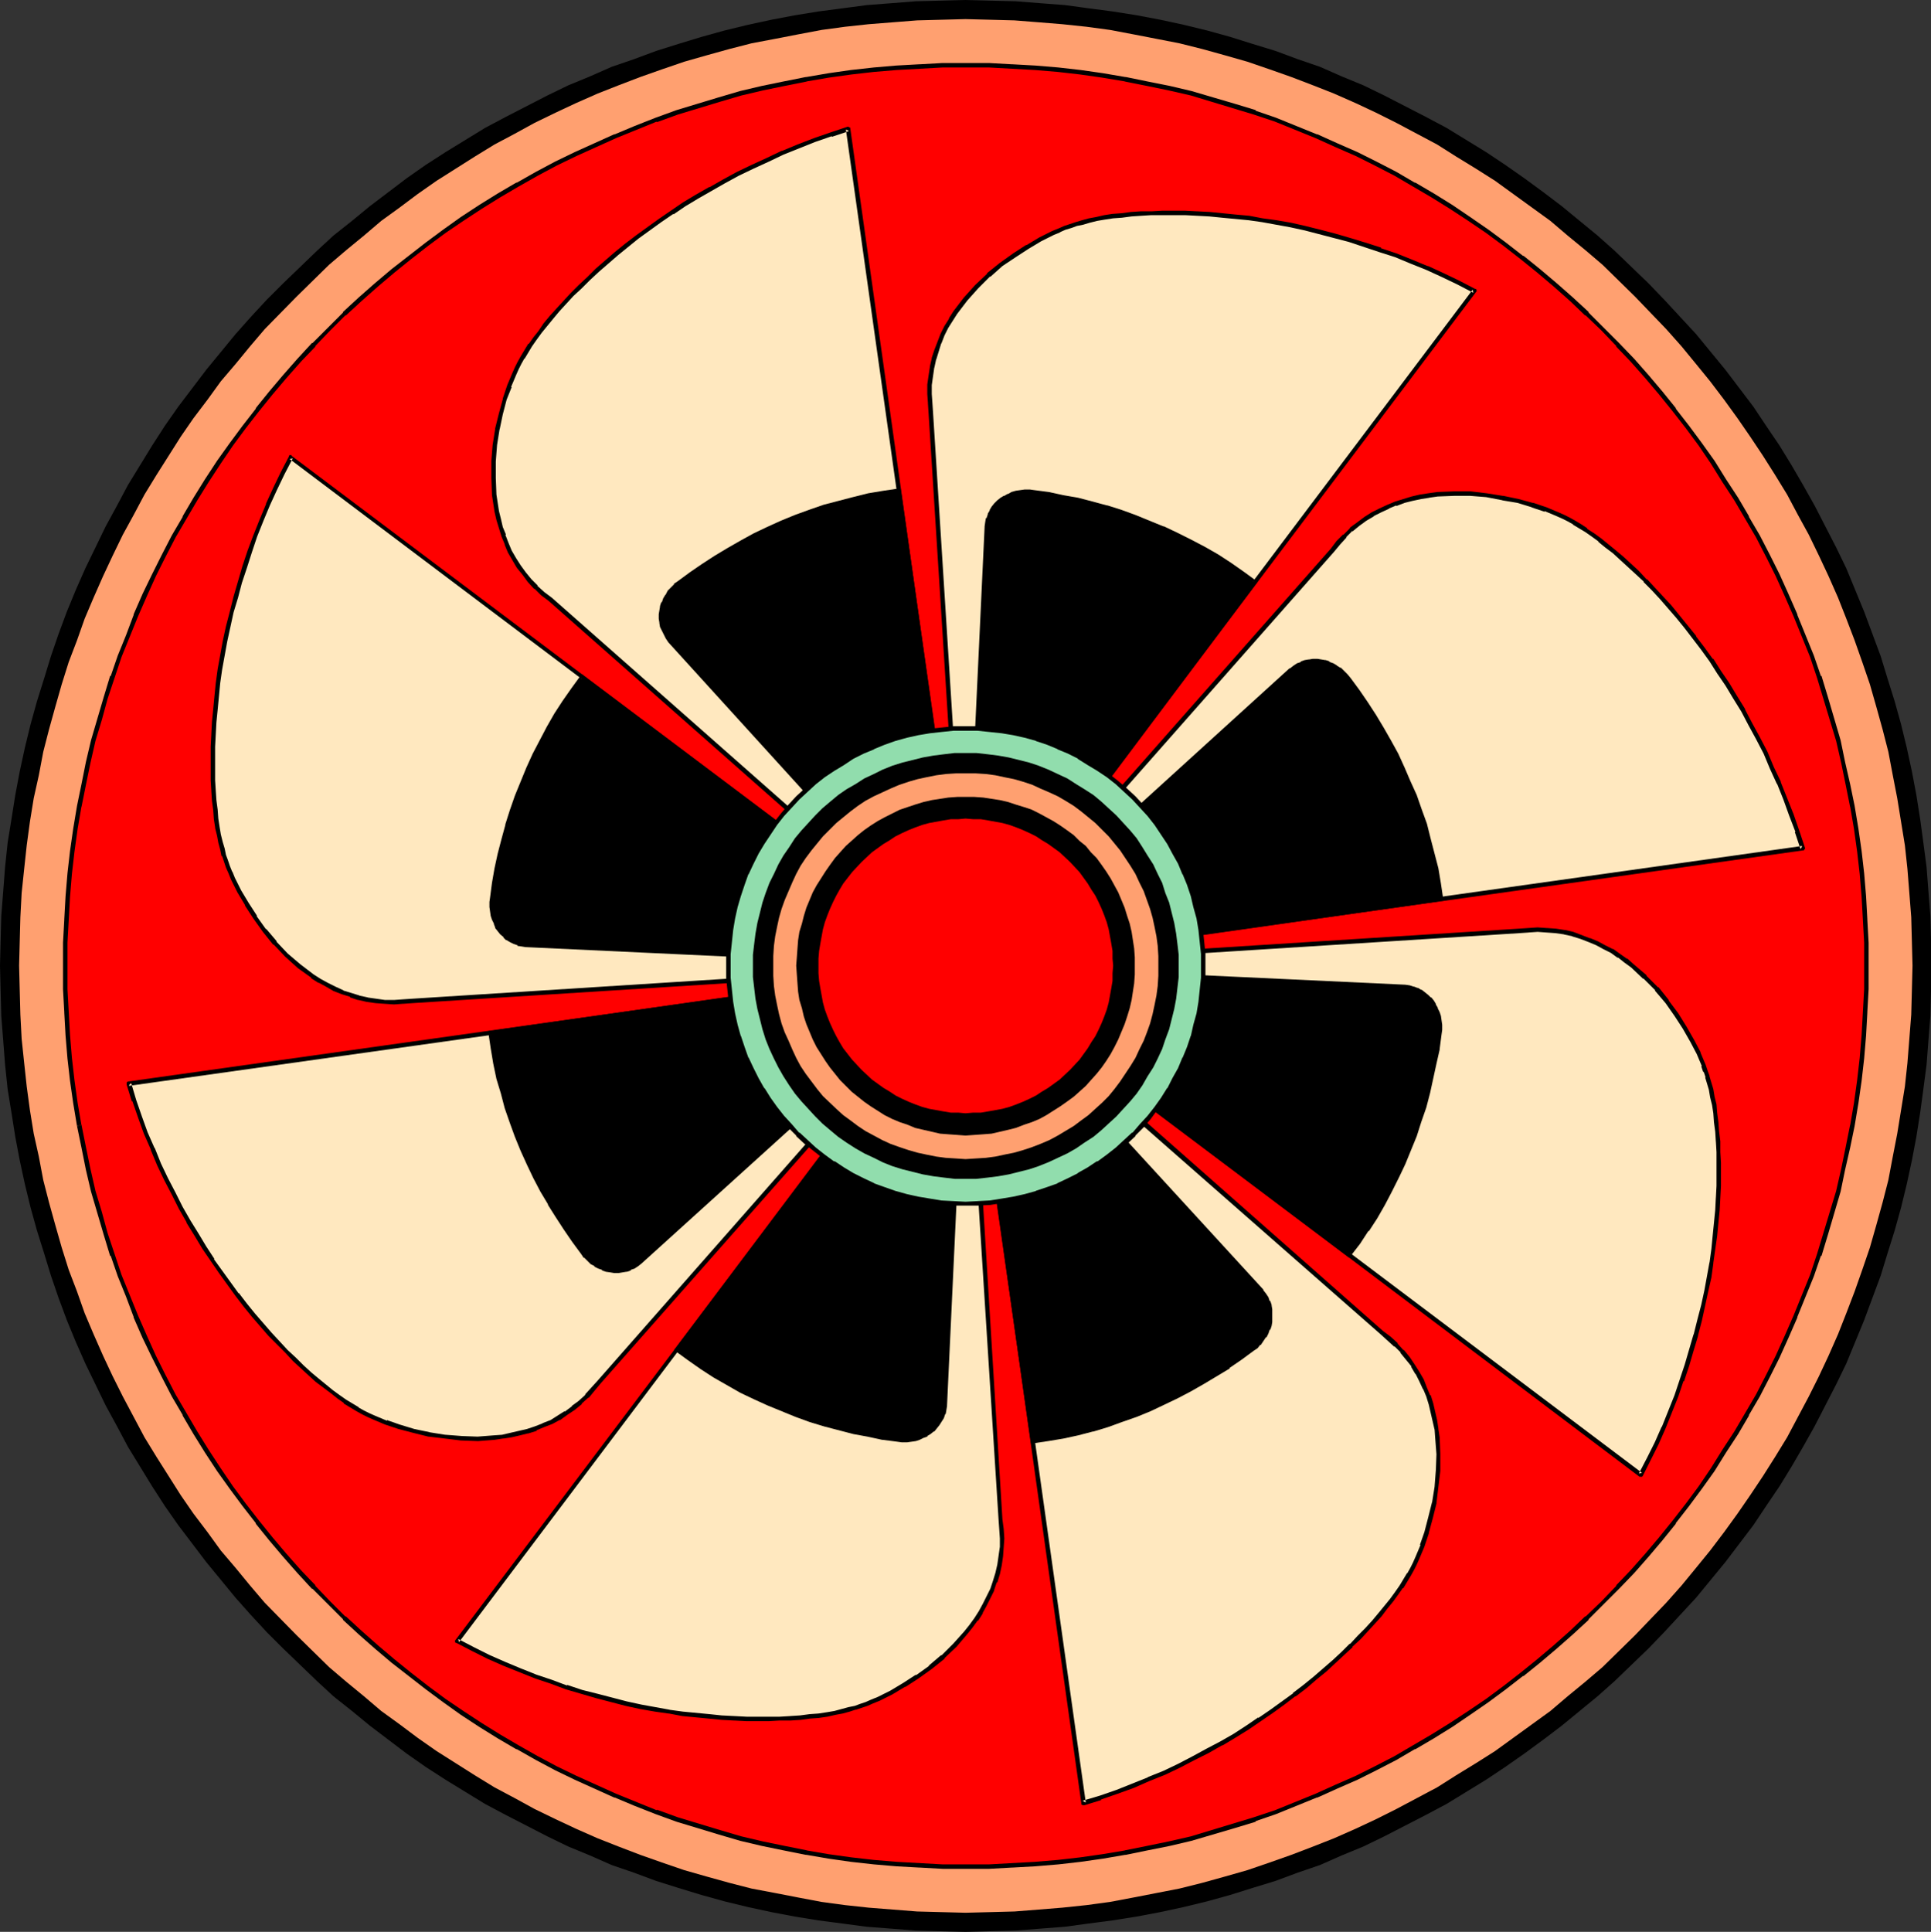
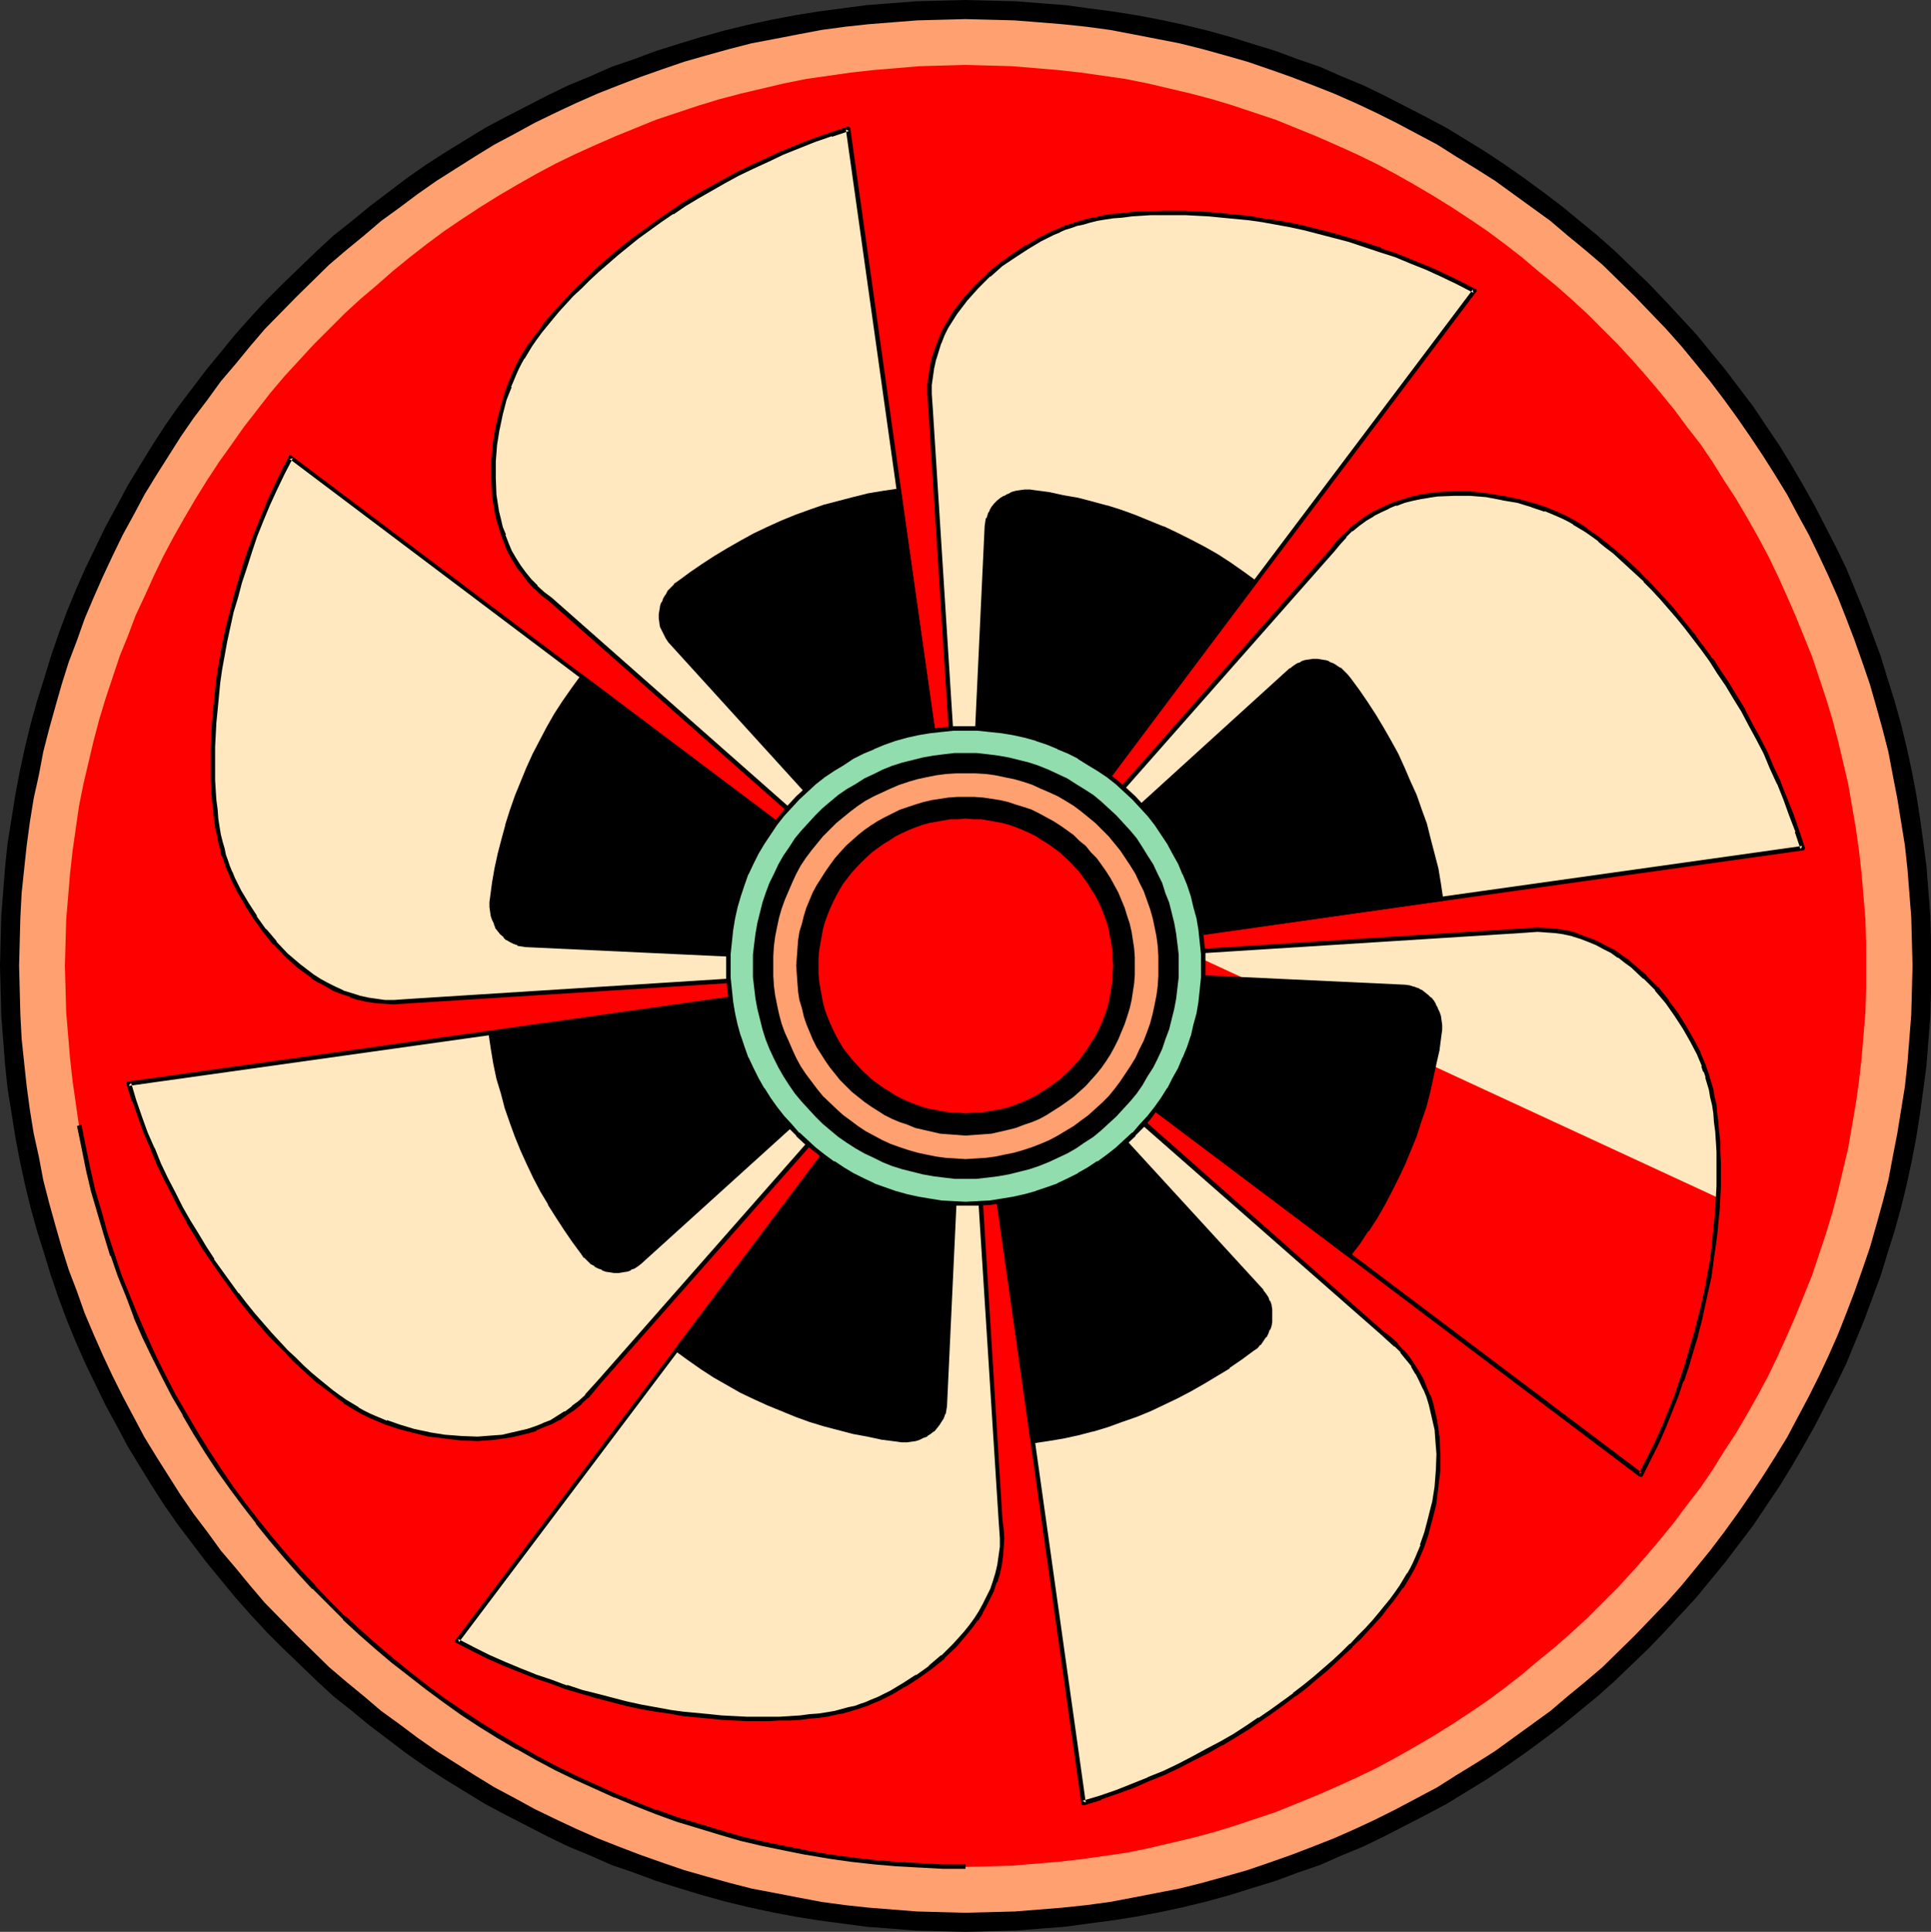
<svg xmlns="http://www.w3.org/2000/svg" xmlns:ns1="http://sodipodi.sourceforge.net/DTD/sodipodi-0.dtd" xmlns:ns2="http://www.inkscape.org/namespaces/inkscape" version="1.0" width="129.724mm" height="129.766mm" id="svg43" ns1:docname="Rosette 17.wmf">
  <rect width="100%" height="100%" fill="#333333" stroke="none" />
  <ns1:namedview id="namedview43" pagecolor="#ffffff" bordercolor="#000000" borderopacity="0.25" ns2:showpageshadow="2" ns2:pageopacity="0.0" ns2:pagecheckerboard="0" ns2:deskcolor="#d1d1d1" ns2:document-units="mm" />
  <defs id="defs1">
    <pattern id="WMFhbasepattern" patternUnits="userSpaceOnUse" width="6" height="6" x="0" y="0" />
  </defs>
  <path style="fill:#000000;fill-opacity:1;fill-rule:evenodd;stroke:none" d="m 245.147,490.455 6.302,-0.162 6.464,-0.162 6.141,-0.485 6.302,-0.485 5.979,-0.808 6.141,-0.808 6.141,-0.97 5.979,-1.131 5.979,-1.293 5.979,-1.454 5.818,-1.616 5.656,-1.778 5.818,-1.778 5.656,-2.101 5.656,-1.939 5.494,-2.424 5.494,-2.262 5.333,-2.586 5.333,-2.747 5.333,-2.747 5.171,-2.747 5.01,-3.07 5.01,-3.07 4.848,-3.232 4.848,-3.394 4.848,-3.555 4.686,-3.555 4.525,-3.717 4.525,-3.717 4.363,-3.878 4.363,-4.202 4.202,-4.04 4.04,-4.202 4.04,-4.363 4.04,-4.363 3.717,-4.525 3.717,-4.525 3.555,-4.686 3.555,-4.686 3.232,-4.848 3.394,-5.01 3.07,-5.01 2.909,-5.01 2.909,-5.171 2.747,-5.333 2.747,-5.333 2.586,-5.333 2.262,-5.494 2.262,-5.494 2.101,-5.656 2.101,-5.656 1.778,-5.818 1.778,-5.656 1.616,-5.818 1.454,-5.979 1.293,-5.979 1.131,-5.979 0.97,-6.141 0.808,-5.979 0.808,-6.141 0.485,-6.302 0.485,-6.141 0.162,-6.302 v -6.464 -6.302 l -0.162,-6.302 -0.485,-6.141 -0.485,-6.302 -0.808,-6.141 -0.808,-5.979 -0.97,-6.141 -1.131,-5.979 -1.293,-5.979 -1.454,-5.979 -1.616,-5.818 -1.778,-5.656 -1.778,-5.818 -2.101,-5.656 -2.101,-5.656 -2.262,-5.494 -2.262,-5.494 -2.586,-5.333 -2.747,-5.333 -2.747,-5.333 -2.909,-5.171 -2.909,-5.01 -3.07,-5.01 -3.394,-5.01 -3.232,-4.848 -3.555,-4.686 -3.555,-4.686 -3.717,-4.525 -3.717,-4.525 -4.04,-4.363 -4.04,-4.363 -4.04,-4.202 -4.202,-4.04 -4.363,-4.202 -4.363,-3.878 -4.525,-3.717 -4.525,-3.717 -4.686,-3.555 -4.848,-3.555 -4.848,-3.394 -4.848,-3.232 -5.01,-3.07 -5.01,-3.07 -5.171,-2.747 -5.333,-2.747 -5.333,-2.747 -5.333,-2.586 -5.494,-2.262 -5.494,-2.424 -5.656,-1.939 -5.656,-2.101 -5.818,-1.778 -5.656,-1.778 -5.818,-1.616 -5.979,-1.454 -5.979,-1.293 -5.979,-1.131 -6.141,-0.97 -6.141,-0.808 -5.979,-0.808 L 264.054,0.808 257.913,0.323 251.449,0.162 245.147,0 l -6.302,0.162 -6.302,0.162 -6.141,0.485 -6.302,0.485 -6.141,0.808 -6.141,0.808 -5.979,0.97 -5.979,1.131 -5.979,1.293 -5.979,1.454 -5.818,1.616 -5.818,1.778 -5.656,1.778 -5.656,2.101 -5.656,1.939 -5.494,2.424 -5.494,2.262 -5.333,2.586 -5.333,2.747 -5.333,2.747 -5.171,2.747 -5.01,3.07 -5.01,3.07 -5.01,3.232 -4.848,3.394 -4.686,3.555 -4.686,3.555 -4.525,3.717 -4.686,3.717 -4.202,3.878 -4.363,4.202 -4.202,4.04 -4.202,4.202 -4.04,4.363 -3.878,4.363 -3.717,4.525 -3.717,4.525 -3.555,4.686 -3.555,4.686 -3.394,4.848 -3.232,5.01 -3.07,5.01 -3.07,5.01 -2.747,5.171 -2.909,5.333 -2.586,5.333 -2.586,5.333 -2.424,5.494 -2.262,5.494 -2.101,5.656 -1.939,5.656 -1.778,5.818 -1.778,5.656 -1.616,5.818 -1.454,5.979 -1.293,5.979 -1.131,5.979 -0.97,6.141 -0.97,5.979 -0.646,6.141 -0.485,6.302 -0.485,6.141 -0.162,6.302 L 0,245.147 l 0.162,6.464 0.162,6.302 0.485,6.141 0.485,6.302 0.646,6.141 0.97,5.979 0.97,6.141 1.131,5.979 1.293,5.979 1.454,5.979 1.616,5.818 1.778,5.656 1.778,5.818 1.939,5.656 2.101,5.656 2.262,5.494 2.424,5.494 2.586,5.333 2.586,5.333 2.909,5.333 2.747,5.171 3.07,5.01 3.07,5.01 3.232,5.01 3.394,4.848 3.555,4.686 3.555,4.686 3.717,4.525 3.717,4.525 3.878,4.363 4.04,4.363 4.202,4.202 4.202,4.04 4.363,4.202 4.202,3.878 4.686,3.717 4.525,3.717 4.686,3.555 4.686,3.555 4.848,3.394 5.01,3.232 5.01,3.07 5.01,3.07 5.171,2.747 5.333,2.747 5.333,2.747 5.333,2.586 5.494,2.262 5.494,2.424 5.656,1.939 5.656,2.101 5.656,1.778 5.818,1.778 5.818,1.616 5.979,1.454 5.979,1.293 5.979,1.131 5.979,0.97 6.141,0.808 6.141,0.808 6.302,0.485 6.141,0.485 6.302,0.162 z" id="path1" />
  <path style="fill:#ffa070;fill-opacity:1;fill-rule:evenodd;stroke:none" d="m 245.147,485.607 6.302,-0.162 6.141,-0.162 6.141,-0.485 5.979,-0.485 6.141,-0.646 5.979,-0.808 5.979,-1.131 5.818,-1.131 5.818,-1.131 5.818,-1.454 5.818,-1.616 5.656,-1.616 5.656,-1.939 5.494,-1.939 5.494,-2.101 5.333,-2.101 5.494,-2.424 5.171,-2.424 5.171,-2.586 5.171,-2.747 5.171,-2.747 4.848,-3.07 5.01,-3.07 4.848,-3.07 4.686,-3.394 4.686,-3.394 4.686,-3.394 4.363,-3.717 4.525,-3.717 4.363,-3.717 8.242,-8.08 7.918,-8.242 3.878,-4.363 3.717,-4.525 3.555,-4.363 3.555,-4.686 3.394,-4.686 3.232,-4.686 3.232,-4.848 3.07,-4.848 3.07,-5.01 2.747,-5.171 2.747,-5.171 2.586,-5.171 2.424,-5.171 2.424,-5.494 2.101,-5.333 2.101,-5.494 1.939,-5.494 1.939,-5.656 1.616,-5.656 1.616,-5.818 1.454,-5.656 1.131,-5.979 1.131,-5.818 0.97,-5.979 0.97,-5.979 0.646,-5.979 0.485,-6.141 0.485,-6.141 0.162,-6.141 0.162,-6.302 -0.162,-6.141 -0.162,-6.141 -0.485,-6.141 -0.485,-6.141 -0.646,-5.979 -0.97,-5.979 -0.97,-5.979 -1.131,-5.818 -1.131,-5.979 -1.454,-5.656 -1.616,-5.818 -1.616,-5.656 -1.939,-5.656 -1.939,-5.494 -2.101,-5.494 -2.101,-5.333 -2.424,-5.494 -2.424,-5.171 -2.586,-5.333 -2.747,-5.01 -2.747,-5.171 -3.07,-5.01 -3.07,-4.848 -3.232,-4.848 -3.232,-4.686 -3.394,-4.686 -3.555,-4.686 -3.555,-4.363 -3.717,-4.525 -3.878,-4.363 -7.918,-8.242 -8.242,-8.08 -4.363,-3.717 -4.525,-3.717 -4.363,-3.717 -4.686,-3.394 -4.686,-3.394 -4.686,-3.394 -4.848,-3.07 -5.01,-3.07 -4.848,-3.07 -5.171,-2.747 -5.171,-2.747 -5.171,-2.586 -5.171,-2.424 -5.494,-2.424 -5.333,-2.101 -5.494,-2.101 -5.494,-1.939 -5.656,-1.939 -5.656,-1.616 -5.818,-1.616 -5.818,-1.454 -5.818,-1.131 -5.818,-1.131 -5.979,-1.131 -5.979,-0.808 -6.141,-0.646 -5.979,-0.485 -6.141,-0.485 -6.141,-0.162 -6.302,-0.162 -6.141,0.162 -6.141,0.162 -6.141,0.485 -6.141,0.485 -5.979,0.646 -5.979,0.808 -5.979,1.131 -5.818,1.131 -5.979,1.131 -5.656,1.454 -5.818,1.616 -5.656,1.616 -5.656,1.939 -5.494,1.939 -5.494,2.101 -5.333,2.101 -5.494,2.424 -5.171,2.424 -5.333,2.586 -5.01,2.747 -5.171,2.747 -5.01,3.07 -4.848,3.07 -4.848,3.07 -4.848,3.394 -4.525,3.394 -4.686,3.394 -4.363,3.717 -4.525,3.717 -4.363,3.717 -8.242,8.08 -8.08,8.242 -3.717,4.363 -3.717,4.525 -3.717,4.363 -3.394,4.686 -3.555,4.686 -3.232,4.686 -3.07,4.848 -3.07,4.848 -3.07,5.01 -2.747,5.171 -2.747,5.01 -2.586,5.333 -2.424,5.171 -2.424,5.494 -2.262,5.333 -1.939,5.494 -2.101,5.494 -1.778,5.656 -1.616,5.656 -1.616,5.818 -1.454,5.656 -1.131,5.979 -1.293,5.818 -0.97,5.979 -0.808,5.979 -0.646,5.979 -0.646,6.141 -0.323,6.141 -0.162,6.141 -0.162,6.141 0.162,6.302 0.162,6.141 0.323,6.141 0.646,6.141 0.646,5.979 0.808,5.979 0.97,5.979 1.293,5.818 1.131,5.979 1.454,5.656 1.616,5.818 1.616,5.656 1.778,5.656 2.101,5.494 1.939,5.494 2.262,5.333 2.424,5.494 2.424,5.171 2.586,5.171 2.747,5.171 2.747,5.171 3.07,5.01 3.07,4.848 3.07,4.848 3.232,4.686 3.555,4.686 3.394,4.686 3.717,4.363 3.717,4.525 3.717,4.363 8.08,8.242 8.242,8.08 4.363,3.717 4.525,3.717 4.363,3.717 4.686,3.394 4.525,3.394 4.848,3.394 4.848,3.07 4.848,3.07 5.01,3.07 5.171,2.747 5.01,2.747 5.333,2.586 5.171,2.424 5.494,2.424 5.333,2.101 5.494,2.101 5.494,1.939 5.656,1.939 5.656,1.616 5.818,1.616 5.656,1.454 5.979,1.131 5.818,1.131 5.979,1.131 5.979,0.808 5.979,0.646 6.141,0.485 6.141,0.485 6.141,0.162 z" id="path2" />
  <path style="fill:#ff0000;fill-opacity:1;fill-rule:evenodd;stroke:none" d="m 245.147,473.972 5.979,-0.162 5.818,-0.162 5.818,-0.485 5.818,-0.485 5.818,-0.646 5.656,-0.808 5.656,-0.808 5.656,-1.131 5.494,-1.293 5.494,-1.293 5.494,-1.454 5.333,-1.616 5.333,-1.778 5.333,-1.778 5.171,-2.101 5.171,-2.101 5.171,-2.262 5.01,-2.262 5.01,-2.424 4.848,-2.586 4.848,-2.747 4.686,-2.747 4.686,-2.909 4.686,-3.07 4.525,-3.07 4.363,-3.232 4.363,-3.394 4.202,-3.555 4.363,-3.555 4.04,-3.555 4.04,-3.717 3.878,-3.878 3.878,-3.878 3.717,-4.04 3.555,-4.04 3.555,-4.202 3.555,-4.363 3.232,-4.363 3.394,-4.363 3.07,-4.525 2.909,-4.686 3.07,-4.686 2.747,-4.686 2.747,-4.848 2.586,-4.848 2.424,-5.01 2.262,-5.01 2.262,-5.171 2.101,-5.171 2.101,-5.171 1.778,-5.333 1.778,-5.333 1.616,-5.333 1.454,-5.494 1.293,-5.494 1.293,-5.494 0.97,-5.656 0.97,-5.656 0.808,-5.656 0.646,-5.818 0.485,-5.818 0.485,-5.818 0.162,-5.818 v -5.979 -5.818 l -0.162,-5.818 -0.485,-5.818 -0.485,-5.818 -0.646,-5.818 -0.808,-5.656 -0.97,-5.656 -0.97,-5.656 -1.293,-5.494 -1.293,-5.494 -1.454,-5.494 -1.616,-5.333 -1.778,-5.333 -1.778,-5.333 -2.101,-5.171 -2.101,-5.171 -2.262,-5.171 -2.262,-5.01 -2.424,-5.01 -2.586,-4.848 -2.747,-4.848 -2.747,-4.686 -3.07,-4.686 -2.909,-4.686 -3.07,-4.525 -3.394,-4.363 -3.232,-4.363 -3.555,-4.363 -3.555,-4.202 -3.555,-4.04 -3.717,-4.04 -3.878,-3.878 -3.878,-3.878 -4.04,-3.717 -4.04,-3.555 -4.363,-3.555 -4.202,-3.555 -4.363,-3.394 -4.363,-3.232 -4.525,-3.07 -4.686,-3.07 -4.686,-2.909 -4.686,-2.747 -4.848,-2.747 -4.848,-2.586 -5.01,-2.424 -5.01,-2.262 -5.171,-2.262 -5.171,-2.101 -5.171,-2.101 -5.333,-1.778 -5.333,-1.778 -5.333,-1.616 -5.494,-1.454 -5.494,-1.293 -5.494,-1.293 -5.656,-1.131 -5.656,-0.808 -5.656,-0.808 -5.818,-0.646 -5.818,-0.485 -5.818,-0.485 -5.818,-0.162 -5.979,-0.162 -5.818,0.162 -5.818,0.162 -5.818,0.485 -5.818,0.485 -5.818,0.646 -5.656,0.808 -5.656,0.808 -5.656,1.131 -5.494,1.293 -5.494,1.293 -5.494,1.454 -5.333,1.616 -5.333,1.778 -5.333,1.778 -5.171,2.101 -5.171,2.101 -5.171,2.262 -5.01,2.262 -5.01,2.424 -4.848,2.586 -4.848,2.747 -4.686,2.747 -4.686,2.909 -4.686,3.07 -4.525,3.07 -4.363,3.232 -4.363,3.394 -4.363,3.555 -4.04,3.555 -4.202,3.555 -4.04,3.717 -3.878,3.878 -3.878,3.878 -3.717,4.04 -3.717,4.04 -3.555,4.202 -3.394,4.363 -3.394,4.363 -3.07,4.363 -3.232,4.525 -3.07,4.686 -2.909,4.686 -2.747,4.686 -2.747,4.848 -2.586,4.848 -2.424,5.01 -2.262,5.01 -2.424,5.171 -1.939,5.171 -2.101,5.171 -1.778,5.333 -1.778,5.333 -1.616,5.333 -1.454,5.494 -1.293,5.494 -1.293,5.494 -1.131,5.656 -0.808,5.656 -0.808,5.656 -0.646,5.818 -0.485,5.818 -0.485,5.818 -0.162,5.818 -0.162,5.818 0.162,5.979 0.162,5.818 0.485,5.818 0.485,5.818 0.646,5.818 0.808,5.656 0.808,5.656 1.131,5.656 1.293,5.494 1.293,5.494 1.454,5.494 1.616,5.333 1.778,5.333 1.778,5.333 2.101,5.171 1.939,5.171 2.424,5.171 2.262,5.01 2.424,5.01 2.586,4.848 2.747,4.848 2.747,4.686 2.909,4.686 3.07,4.686 3.232,4.525 3.07,4.363 3.394,4.363 3.394,4.363 3.555,4.202 3.717,4.04 3.717,4.04 3.878,3.878 3.878,3.878 4.04,3.717 4.202,3.555 4.04,3.555 4.363,3.555 4.363,3.394 4.363,3.232 4.525,3.07 4.686,3.07 4.686,2.909 4.686,2.747 4.848,2.747 4.848,2.586 5.01,2.424 5.01,2.262 5.171,2.262 5.171,2.101 5.171,2.101 5.333,1.778 5.333,1.778 5.333,1.616 5.494,1.454 5.494,1.293 5.494,1.293 5.656,1.131 5.656,0.808 5.656,0.808 5.818,0.646 5.818,0.485 5.818,0.485 5.818,0.162 z" id="path3" />
-   <path style="fill:#000000;fill-opacity:1;fill-rule:evenodd;stroke:none" d="m 245.147,474.457 h 5.979 l 5.818,-0.323 h 0.162 l 5.818,-0.323 5.818,-0.485 5.656,-0.646 5.656,-0.808 5.656,-0.97 h 0.162 l 5.494,-1.131 5.656,-1.131 5.494,-1.293 5.494,-1.616 v 0 l 5.494,-1.616 5.333,-1.616 v -0.162 l 5.171,-1.778 5.171,-2.101 5.171,-2.101 h 0.162 l 5.01,-2.262 5.171,-2.262 4.848,-2.424 5.01,-2.586 4.686,-2.747 h 0.162 l 4.686,-2.747 4.686,-2.909 4.525,-3.07 v 0 l 4.686,-3.232 4.363,-3.232 4.363,-3.394 h 0.162 l 4.202,-3.394 4.202,-3.555 4.04,-3.555 4.04,-3.717 v -0.162 l 3.878,-3.878 3.878,-3.878 v 0 l 3.878,-4.04 3.555,-4.04 3.555,-4.202 3.394,-4.202 v -0.162 l 3.394,-4.363 3.232,-4.363 3.232,-4.525 v 0 l 2.909,-4.686 3.07,-4.686 2.747,-4.686 v -0.162 l 2.747,-4.686 2.586,-5.01 2.424,-4.848 2.262,-5.01 2.262,-5.171 v -0.162 l 2.101,-5.171 2.101,-5.171 1.778,-5.171 h 0.162 l 1.616,-5.333 1.616,-5.494 v 0 l 1.616,-5.494 1.131,-5.494 1.293,-5.656 1.131,-5.494 v 0 l 0.97,-5.818 0.808,-5.656 0.646,-5.656 0.485,-5.818 0.323,-5.818 v -0.162 l 0.323,-5.818 v -5.979 -5.818 l -0.323,-5.818 v -0.162 l -0.323,-5.818 -0.485,-5.818 -0.646,-5.656 -0.808,-5.656 -0.97,-5.818 v 0 l -1.131,-5.494 -1.293,-5.656 -1.131,-5.494 -1.616,-5.494 v 0 l -1.616,-5.494 -1.616,-5.333 h -0.162 l -1.778,-5.171 -2.101,-5.171 -2.101,-5.171 v -0.162 l -2.262,-5.171 -2.262,-5.01 -2.424,-4.848 -2.586,-5.01 -2.747,-4.686 v -0.162 l -2.747,-4.686 -3.07,-4.686 -2.909,-4.686 v 0 l -3.232,-4.525 -3.232,-4.363 -3.394,-4.363 v -0.162 l -3.394,-4.202 -3.555,-4.202 -3.555,-4.04 -3.878,-4.04 v 0 l -3.878,-3.878 -3.878,-3.878 v -0.162 l -4.04,-3.717 -4.04,-3.555 -4.202,-3.555 -4.202,-3.394 h -0.162 l -4.363,-3.394 -4.363,-3.232 -4.686,-3.232 v 0 l -4.525,-3.07 -4.686,-2.909 -4.686,-2.747 h -0.162 l -4.686,-2.747 -5.01,-2.586 -4.848,-2.424 -5.171,-2.262 -5.01,-2.262 h -0.162 l -5.171,-2.101 -5.171,-2.101 -5.171,-1.778 v -0.162 l -5.333,-1.616 -5.494,-1.616 v 0 l -5.494,-1.616 -5.494,-1.293 -5.656,-1.131 -5.494,-1.131 h -0.162 l -5.656,-0.97 -5.656,-0.808 -5.656,-0.646 -5.818,-0.485 -5.818,-0.323 h -0.162 l -5.818,-0.323 h -5.979 -5.818 l -5.818,0.323 h -0.162 l -5.818,0.323 -5.656,0.485 -5.818,0.646 -5.656,0.808 -5.656,0.97 h -0.162 l -5.656,1.131 -5.494,1.131 -5.494,1.293 -5.494,1.616 v 0 l -5.333,1.616 -5.333,1.616 -5.333,1.939 v 0 l -5.333,2.101 -5.01,2.101 h -0.162 l -5.01,2.262 -5.01,2.262 -5.01,2.424 -4.848,2.586 -4.848,2.747 h -0.162 l -4.686,2.747 -4.686,2.909 -4.686,3.07 v 0 l -4.525,3.232 -4.363,3.232 v 0 l -4.363,3.394 -4.363,3.394 -4.202,3.555 -4.04,3.555 -4.04,3.717 v 0.162 l -3.878,3.878 -3.878,3.878 h -0.162 l -3.717,4.04 -3.555,4.04 -3.555,4.202 -3.394,4.202 v 0.162 l -3.394,4.363 -3.232,4.363 -3.232,4.525 v 0 l -3.07,4.686 -2.909,4.686 -2.747,4.686 v 0.162 l -2.747,4.686 -2.586,5.01 -2.424,4.848 -2.424,5.01 -2.262,5.171 v 0.162 l -1.939,5.171 -2.101,5.171 -1.778,5.171 h -0.162 l -1.616,5.333 -1.616,5.494 v 0 l -1.616,5.494 -1.293,5.494 -1.131,5.656 -1.131,5.494 v 0 l -0.97,5.818 -0.808,5.656 -0.646,5.656 -0.485,5.818 -0.323,5.818 v 0.162 l -0.323,5.818 v 5.818 5.979 l 0.323,5.818 v 0.162 l 0.323,5.818 0.485,5.818 0.646,5.656 0.808,5.656 0.97,5.818 v 0 l 1.131,-0.323 v 0.162 l -0.97,-5.656 -0.808,-5.818 -0.646,-5.656 -0.485,-5.818 -0.323,-5.818 v 0 l -0.323,-5.818 v -5.979 -5.818 l 0.323,-5.818 v 0 l 0.323,-5.818 0.485,-5.818 0.646,-5.656 0.808,-5.818 0.97,-5.656 v 0.162 l 1.131,-5.656 1.131,-5.494 1.293,-5.656 1.616,-5.333 v 0 l 1.454,-5.333 1.778,-5.333 v 0 l 1.778,-5.333 2.101,-5.171 2.101,-5.171 v 0 l 2.262,-5.171 2.262,-5.01 2.424,-4.848 2.586,-5.01 2.747,-4.686 v 0 l 2.747,-4.686 2.909,-4.686 3.07,-4.686 v 0 l 3.07,-4.525 3.232,-4.363 3.394,-4.363 v 0 l 3.394,-4.202 3.555,-4.202 3.717,-4.202 3.717,-3.878 h -0.162 l 3.878,-4.04 3.878,-3.878 v 0.162 l 4.04,-3.717 4.202,-3.717 4.202,-3.555 4.202,-3.394 4.363,-3.394 v 0 l 4.363,-3.232 4.525,-3.07 v 0 l 4.686,-3.07 4.686,-2.909 4.686,-2.747 v 0 l 4.848,-2.747 4.848,-2.586 5.01,-2.424 5.01,-2.262 5.01,-2.262 v 0 l 5.171,-2.101 5.171,-2.101 v 0.162 l 5.333,-1.939 5.333,-1.616 5.333,-1.616 v 0 l 5.494,-1.616 5.494,-1.293 5.494,-1.131 5.656,-1.131 h -0.162 l 5.656,-0.97 5.818,-0.808 5.656,-0.646 5.818,-0.485 5.818,-0.323 v 0 l 5.818,-0.323 h 5.818 5.979 l 5.818,0.323 v 0 l 5.818,0.323 5.818,0.485 5.656,0.646 5.656,0.808 5.818,0.97 h -0.162 l 5.656,1.131 5.494,1.131 5.656,1.293 5.333,1.616 v 0 l 5.333,1.616 5.333,1.616 v 0 l 5.333,1.778 5.171,2.101 5.171,2.101 v 0 l 5.01,2.262 5.171,2.262 4.848,2.424 5.01,2.586 4.686,2.747 v 0 l 4.686,2.747 4.686,2.909 4.686,3.07 v 0 l 4.525,3.07 4.363,3.232 4.363,3.394 v 0 l 4.202,3.394 4.202,3.555 4.202,3.717 3.878,3.717 V 79.992 l 4.04,3.878 3.878,4.04 h -0.162 l 3.717,3.878 3.717,4.202 3.555,4.202 3.394,4.202 v 0 l 3.394,4.363 3.232,4.363 3.07,4.525 v 0 l 2.909,4.686 3.07,4.686 2.747,4.686 v 0 l 2.747,4.686 2.586,5.01 2.424,4.848 2.262,5.01 2.262,5.171 v 0 l 2.101,5.171 2.101,5.171 1.778,5.333 v 0 l 1.616,5.333 1.616,5.333 v 0 l 1.616,5.333 1.293,5.656 1.131,5.494 1.131,5.656 v -0.162 l 0.97,5.656 0.808,5.818 0.646,5.656 0.485,5.818 0.323,5.818 v 0 l 0.323,5.818 v 5.818 5.979 l -0.323,5.818 v 0 l -0.323,5.818 -0.485,5.818 -0.646,5.656 -0.808,5.818 -0.97,5.656 v -0.162 l -1.131,5.656 -1.131,5.494 -1.293,5.656 -1.616,5.333 v 0 l -1.616,5.333 -1.616,5.333 v 0 l -1.778,5.333 -2.101,5.171 -2.101,5.171 v 0 l -2.262,5.171 -2.262,5.01 -2.424,4.848 -2.586,5.01 -2.747,4.686 v 0 l -2.747,4.686 -3.07,4.686 -2.909,4.686 v 0 l -3.07,4.525 -3.232,4.363 -3.394,4.363 v 0 l -3.394,4.202 -3.555,4.202 -3.717,4.202 -3.717,3.878 h 0.162 l -3.878,4.04 -4.04,3.878 v -0.162 l -3.878,3.717 -4.202,3.717 -4.202,3.555 -4.202,3.394 v 0 l -4.363,3.394 -4.363,3.232 -4.525,3.07 v 0 l -4.686,3.07 -4.686,2.909 -4.686,2.747 v 0 l -4.686,2.747 -5.01,2.586 -4.848,2.424 -5.171,2.262 -5.01,2.262 v 0 l -5.171,2.101 -5.171,2.101 -5.333,1.778 v 0 l -5.333,1.616 -5.333,1.616 v 0 l -5.333,1.616 -5.656,1.293 -5.494,1.131 -5.656,1.131 h 0.162 l -5.818,0.97 -5.656,0.808 -5.656,0.646 -5.818,0.485 -5.818,0.323 v 0 l -5.818,0.323 h -5.979 z" id="path4" />
  <path style="fill:#000000;fill-opacity:1;fill-rule:evenodd;stroke:none" d="m 19.554,285.87 1.131,5.494 1.131,5.656 1.293,5.494 1.616,5.494 v 0 l 1.616,5.494 1.616,5.333 h 0.162 l 1.778,5.171 2.101,5.171 1.939,5.171 v 0.162 l 2.262,5.171 2.424,5.01 2.424,4.848 2.586,5.01 2.747,4.686 v 0.162 l 2.747,4.686 2.909,4.686 3.07,4.686 v 0 l 3.232,4.525 3.232,4.363 3.394,4.363 v 0.162 l 3.394,4.202 3.555,4.202 3.555,4.04 3.717,4.04 h 0.162 l 3.878,3.878 3.878,3.878 v 0.162 l 4.04,3.717 4.04,3.555 4.202,3.555 4.363,3.394 4.363,3.394 v 0 l 4.363,3.232 4.525,3.232 v 0 l 4.686,3.07 4.686,2.909 4.686,2.747 h 0.162 l 4.848,2.747 4.848,2.586 5.01,2.424 5.01,2.262 5.01,2.262 h 0.162 l 5.01,2.101 5.333,2.101 v 0 l 5.333,1.939 5.333,1.616 5.333,1.616 v 0 l 5.494,1.616 5.494,1.293 5.494,1.131 5.656,1.131 h 0.162 l 5.656,0.97 5.656,0.808 5.818,0.646 5.656,0.485 5.818,0.323 h 0.162 l 5.818,0.323 h 5.818 v -1.131 h -5.818 l -5.818,-0.323 v 0 l -5.818,-0.323 -5.818,-0.485 -5.656,-0.646 -5.818,-0.808 -5.656,-0.97 h 0.162 l -5.656,-1.131 -5.494,-1.131 -5.494,-1.293 -5.494,-1.616 v 0 l -5.333,-1.616 -5.333,-1.616 -5.333,-1.939 v 0.162 l -5.171,-2.101 -5.171,-2.101 v 0 l -5.01,-2.262 -5.01,-2.262 -5.01,-2.424 -4.848,-2.586 -4.848,-2.747 v 0 l -4.686,-2.747 -4.686,-2.909 -4.686,-3.07 v 0 l -4.525,-3.07 -4.363,-3.232 v 0 l -4.363,-3.394 -4.202,-3.394 -4.202,-3.555 -4.202,-3.717 -4.04,-3.717 v 0.162 l -3.878,-3.878 -3.878,-4.04 h 0.162 l -3.717,-3.878 -3.717,-4.202 -3.555,-4.202 -3.394,-4.202 v 0 l -3.394,-4.363 -3.232,-4.363 -3.07,-4.525 v 0 l -3.07,-4.686 -2.909,-4.686 -2.747,-4.686 v 0 l -2.747,-4.686 -2.586,-5.01 -2.424,-4.848 -2.262,-5.01 -2.262,-5.171 v 0 l -2.101,-5.171 -2.101,-5.171 -1.778,-5.333 v 0 l -1.778,-5.333 -1.454,-5.333 v 0 l -1.616,-5.333 -1.293,-5.656 -1.131,-5.494 -1.131,-5.656 z" id="path5" />
  <path style="fill:#ffe8bf;fill-opacity:1;fill-rule:evenodd;stroke:none" d="m 202.808,207.979 -63.186,-55.752 -1.778,-1.616 -1.778,-1.616 -1.616,-1.616 -1.454,-1.778 -1.293,-1.778 -1.131,-1.939 -1.131,-1.939 -0.808,-1.939 -0.808,-1.939 -0.646,-2.101 -0.646,-2.101 -0.485,-2.101 -0.323,-2.101 -0.162,-2.101 -0.323,-4.202 0.162,-4.202 0.323,-4.202 0.646,-4.04 0.808,-3.878 0.97,-3.717 1.131,-3.394 1.293,-2.909 0.646,-1.454 0.646,-1.454 0.808,-1.293 0.97,-1.616 0.97,-1.616 1.131,-1.616 1.293,-1.616 1.454,-1.939 1.616,-1.778 1.616,-1.939 1.616,-1.939 1.939,-1.939 2.101,-2.101 2.101,-2.101 2.262,-2.101 2.262,-1.939 2.586,-2.101 2.586,-2.101 2.586,-2.262 2.909,-1.939 2.909,-2.101 3.07,-2.101 3.07,-2.101 3.232,-1.939 3.394,-1.939 3.555,-1.939 3.555,-1.939 3.717,-1.778 3.717,-1.778 3.878,-1.778 4.04,-1.616 4.04,-1.616 4.202,-1.454 4.363,-1.293 22.139,157.398 z" id="path6" />
  <path style="fill:#000000;fill-opacity:1;fill-rule:evenodd;stroke:none" d="m 202.646,207.333 0.646,0.162 -63.186,-55.752 -1.939,-1.454 -1.778,-1.616 h 0.162 l -1.616,-1.616 -1.454,-1.778 v 0 l -1.293,-1.778 v 0 l -1.131,-1.778 v 0 l -1.131,-1.939 -0.808,-1.939 v 0 l -0.808,-2.101 h 0.162 l -0.808,-1.939 -0.485,-2.101 v 0 l -0.485,-1.939 -0.323,-2.101 v 0 l -0.323,-2.101 -0.162,-4.202 v 0 -4.202 0 l 0.323,-4.202 0.646,-4.04 v 0.162 l 0.808,-3.878 0.97,-3.717 v 0 l 1.293,-3.232 h -0.162 l 1.293,-3.07 v 0 l 0.646,-1.454 0.646,-1.293 0.808,-1.454 v 0.162 l 0.97,-1.616 0.97,-1.616 v 0 l 1.131,-1.616 1.293,-1.778 1.454,-1.778 v 0 l 1.454,-1.778 1.616,-1.939 1.778,-1.939 v 0 l 1.778,-1.939 2.101,-1.939 2.101,-2.101 v 0 l 2.262,-2.101 2.424,-2.101 2.424,-2.101 2.586,-2.101 2.586,-2.101 v 0 l 2.909,-2.101 2.909,-2.101 3.07,-2.101 v 0.162 l 3.07,-2.101 3.232,-1.939 3.394,-1.939 v 0 l 3.394,-1.939 3.555,-1.939 3.717,-1.778 3.878,-1.778 3.717,-1.778 v 0 l 4.04,-1.616 4.04,-1.616 4.202,-1.454 v 0.162 l 4.363,-1.454 -0.808,-0.485 22.139,157.398 0.323,-0.485 -34.582,17.614 0.485,1.131 34.582,-17.776 h 0.162 v -0.162 l 0.162,-0.162 v -0.162 0 L 215.897,32.643 v -0.162 0 l -0.162,-0.162 h -0.162 l -0.162,-0.162 h -0.162 v 0 l -4.363,1.454 v 0 l -4.202,1.454 -4.202,1.616 -3.878,1.616 h -0.162 l -3.717,1.778 -3.878,1.778 -3.717,1.778 -3.555,1.939 -3.394,1.939 h -0.162 l -3.394,1.939 -3.232,1.939 -3.07,2.101 v 0 l -3.07,2.101 -2.909,2.101 -2.909,2.101 v 0 l -2.747,2.101 -2.586,2.101 -2.424,2.101 -2.424,2.101 -2.101,2.101 v 0 l -2.262,2.101 -1.939,1.939 -1.939,2.101 v 0 l -1.778,1.939 -1.616,1.778 -1.616,1.939 v 0 l -1.293,1.939 -1.293,1.616 -1.131,1.616 h -0.162 l -0.97,1.616 -0.97,1.616 v 0 l -0.808,1.454 -0.646,1.293 -0.646,1.454 v 0 l -1.293,3.07 v 0 l -1.131,3.394 v 0.162 l -0.97,3.555 -0.97,3.878 v 0.162 l -0.646,4.04 -0.323,4.04 v 0.162 4.202 0 l 0.162,4.363 0.323,2.101 v 0 l 0.323,2.101 0.485,2.101 v 0 l 0.646,2.101 0.646,2.101 v 0 l 0.808,1.939 v 0.162 l 0.808,1.939 1.131,1.939 v 0 l 1.131,1.939 v 0 l 1.454,1.778 v 0 l 1.293,1.778 1.616,1.778 h 0.162 l 1.616,1.616 1.939,1.454 63.186,55.752 v 0.162 h 0.162 0.162 0.162 0.162 z" id="path7" />
  <path style="fill:#ffe8bf;fill-opacity:1;fill-rule:evenodd;stroke:none" d="m 188.749,248.702 -84.032,5.333 -2.424,0.323 h -2.262 -2.424 l -2.262,-0.323 -2.101,-0.323 -2.101,-0.485 -2.101,-0.646 -2.101,-0.646 -1.939,-0.808 -1.939,-1.131 -1.939,-0.97 -1.778,-1.131 -3.394,-2.586 -3.232,-2.909 -2.909,-3.07 -2.586,-3.07 -2.424,-3.394 -2.101,-3.232 -1.939,-3.394 -1.616,-3.07 -0.646,-1.616 -0.646,-1.454 -0.485,-1.454 -0.485,-1.454 -0.485,-1.616 -0.323,-1.616 -0.485,-1.939 -0.323,-1.939 -0.323,-2.101 -0.323,-2.424 -0.162,-2.262 -0.162,-2.586 -0.162,-2.586 -0.162,-2.747 v -5.818 l 0.162,-3.07 0.162,-3.232 0.323,-3.232 0.323,-3.232 0.485,-3.394 0.485,-3.555 0.646,-3.555 0.646,-3.555 0.808,-3.555 0.808,-3.878 0.97,-3.717 1.131,-3.878 1.131,-3.717 1.293,-4.04 1.454,-3.878 1.616,-4.04 1.616,-3.878 1.778,-4.04 1.939,-4.04 2.101,-4.04 127.017,95.667 z" id="path8" />
  <path style="fill:#000000;fill-opacity:1;fill-rule:evenodd;stroke:none" d="m 188.264,248.541 0.485,-0.323 -84.032,5.333 -2.424,0.162 v 0 l -2.262,0.162 h -2.424 0.162 l -2.262,-0.323 -2.262,-0.323 h 0.162 l -2.262,-0.485 h 0.162 l -2.101,-0.646 v 0 l -2.101,-0.646 h 0.162 l -2.101,-0.97 -1.939,-0.97 -1.778,-0.97 v 0 l -1.778,-1.131 v 0 l -3.394,-2.586 v 0 l -3.232,-2.747 v 0 l -2.909,-3.07 h 0.162 l -2.747,-3.232 v 0.162 l -2.424,-3.394 h 0.162 l -2.101,-3.232 v 0 l -1.939,-3.232 -1.616,-3.232 -0.646,-1.616 v 0.162 l -0.646,-1.616 v 0 l -0.485,-1.454 v 0 l -0.485,-1.293 v 0 l -0.323,-1.616 -0.485,-1.616 -0.485,-1.939 -0.323,-1.939 v 0 l -0.323,-2.101 -0.162,-2.262 -0.323,-2.424 -0.162,-2.424 v 0 l -0.162,-2.586 v -2.747 -5.818 l 0.162,-3.07 v 0 l 0.162,-3.07 0.323,-3.232 0.323,-3.394 0.323,-3.394 0.485,-3.394 v 0 l 0.646,-3.555 0.646,-3.555 0.808,-3.717 0.808,-3.717 1.131,-3.717 v 0 l 0.97,-3.717 1.293,-3.878 1.293,-4.04 v 0 l 1.293,-3.878 1.616,-4.04 1.616,-3.878 v 0 l 1.778,-3.878 1.939,-4.04 2.101,-4.04 -0.808,0.162 127.017,95.667 -0.323,-0.646 -11.958,37.006 1.131,0.485 11.958,-37.006 v -0.162 -0.162 -0.162 l -0.162,-0.162 v 0 L 74.013,115.705 v -0.162 h -0.162 -0.162 -0.162 v 0 l -0.162,0.162 v 0.162 l -2.101,4.04 -1.939,4.04 -1.778,3.878 v 0.162 l -1.616,3.878 -1.616,4.04 -1.454,3.878 v 0 l -1.293,3.878 -1.131,3.878 -1.131,3.878 v 0 l -0.97,3.878 -0.97,3.717 -0.808,3.717 -0.646,3.555 -0.646,3.555 v 0 l -0.485,3.555 -0.323,3.232 -0.323,3.394 -0.323,3.232 -0.162,3.07 v 0.162 l -0.162,3.07 v 5.818 2.747 l 0.162,2.586 v 0.162 l 0.162,2.424 0.323,2.424 0.162,2.262 0.323,2.101 v 0.162 l 0.485,1.939 0.323,1.778 0.485,1.778 0.323,1.616 h 0.162 l 0.485,1.454 v 0 l 0.485,1.454 v 0 l 0.646,1.454 v 0 l 0.646,1.616 1.616,3.232 1.939,3.232 v 0.162 l 2.101,3.232 v 0 l 2.424,3.394 v 0 l 2.586,3.232 h 0.162 l 2.909,3.07 v 0 l 3.232,2.909 v 0 l 3.394,2.424 v 0.162 l 1.778,1.131 h 0.162 l 1.778,0.97 1.939,1.131 2.101,0.808 v 0 l 2.101,0.646 v 0.162 l 1.939,0.646 h 0.162 l 2.101,0.485 v 0 l 2.262,0.323 2.262,0.162 v 0 l 2.424,0.162 2.262,-0.162 h 0.162 l 2.262,-0.162 84.194,-5.333 v 0 h 0.162 l 0.162,-0.162 0.162,-0.162 v 0 z" id="path9" />
  <path style="fill:#ffe8bf;fill-opacity:1;fill-rule:evenodd;stroke:none" d="m 207.817,287.648 -55.752,63.186 -1.454,1.939 -1.616,1.616 -1.616,1.616 -1.778,1.454 -1.939,1.293 -1.778,1.131 -1.939,1.131 -1.939,0.808 -1.939,0.808 -2.101,0.646 -2.101,0.646 -2.101,0.485 -2.101,0.323 -2.101,0.323 -4.202,0.162 -4.363,-0.162 -4.04,-0.323 -4.04,-0.646 -3.878,-0.808 -3.717,-0.97 -3.394,-1.131 -3.07,-1.293 -1.293,-0.646 -1.454,-0.646 -1.293,-0.808 -1.616,-0.97 -1.616,-0.97 -1.616,-1.293 -1.778,-1.131 -1.778,-1.454 -1.778,-1.616 -1.939,-1.616 -1.939,-1.778 -1.939,-1.778 -2.101,-2.101 -2.101,-2.101 -2.101,-2.262 -2.101,-2.424 -1.939,-2.424 -2.262,-2.586 -2.101,-2.586 -2.101,-2.909 -1.939,-2.909 -2.101,-3.07 -2.101,-3.07 -1.939,-3.232 -2.101,-3.394 -1.939,-3.394 -1.778,-3.555 -1.939,-3.717 -1.778,-3.878 -1.616,-3.878 -1.778,-4.04 -1.454,-4.04 -1.454,-4.202 -1.454,-4.202 157.56,-22.139 z" id="path10" />
  <path style="fill:#000000;fill-opacity:1;fill-rule:evenodd;stroke:none" d="m 207.333,287.809 v -0.485 l -55.59,63.186 -1.616,1.778 -1.616,1.778 h 0.162 l -1.778,1.616 v 0 l -1.778,1.293 h 0.162 l -1.939,1.454 v -0.162 l -1.778,1.131 v 0 l -1.778,1.131 -2.101,0.808 h 0.162 l -2.101,0.808 v 0 l -1.939,0.646 v 0 l -2.101,0.485 -2.101,0.485 -2.101,0.485 h 0.162 l -2.262,0.162 -4.202,0.323 h 0.162 l -4.363,-0.162 h 0.162 l -4.202,-0.323 -4.04,-0.646 h 0.162 l -3.878,-0.808 -3.717,-1.131 v 0 l -3.232,-1.131 v 0.162 l -3.07,-1.293 v 0 l -1.454,-0.646 -1.293,-0.646 -1.454,-0.808 h 0.162 l -1.616,-0.97 -1.616,-0.97 v 0 l -1.616,-1.131 -1.778,-1.293 -1.778,-1.454 v 0 l -1.778,-1.454 -1.939,-1.616 -1.939,-1.778 v 0 l -1.939,-1.939 -2.101,-1.939 -1.939,-2.101 v 0 l -2.101,-2.262 -2.101,-2.424 -2.101,-2.424 -2.101,-2.586 -2.101,-2.747 v 0.162 l -2.101,-2.909 -2.101,-2.909 -2.101,-2.909 h 0.162 l -2.101,-3.232 -1.939,-3.232 -2.101,-3.394 v 0 l -1.939,-3.394 -1.778,-3.555 -1.939,-3.717 -1.778,-3.717 -1.616,-4.04 v 0.162 l -1.778,-4.04 -1.454,-4.04 -1.454,-4.202 v 0 l -1.293,-4.363 -0.646,0.808 157.56,-22.139 -0.485,-0.323 17.614,34.582 0.97,-0.485 -17.614,-34.582 -0.162,-0.162 v 0 h -0.162 l -0.162,-0.162 h -0.162 L 32.643,274.558 h -0.162 l -0.162,0.162 h -0.162 v 0.162 0.162 0.162 0.162 l 1.293,4.202 h 0.162 l 1.454,4.202 1.454,4.04 1.778,4.04 v 0.162 l 1.616,3.878 1.778,3.717 1.939,3.717 1.778,3.555 1.939,3.394 v 0.162 l 2.101,3.394 1.939,3.232 2.101,3.07 v 0 l 2.101,3.07 2.101,2.909 2.101,2.909 v 0 l 2.101,2.747 2.101,2.586 2.101,2.424 2.101,2.424 2.101,2.101 v 0 l 2.101,2.101 1.939,2.101 2.101,1.939 v 0 l 1.939,1.778 1.778,1.616 1.939,1.454 v 0 l 1.939,1.454 1.616,1.293 1.616,1.131 v 0.162 l 1.616,0.97 1.616,0.97 v 0 l 1.454,0.808 1.293,0.646 1.454,0.646 v 0 l 3.07,1.293 v 0 l 3.394,1.131 v 0 l 3.717,0.97 3.878,0.97 h 0.162 l 4.04,0.485 4.04,0.485 v 0 l 4.363,0.162 v 0 l 4.202,-0.323 2.101,-0.323 h 0.162 l 2.101,-0.323 2.101,-0.485 1.939,-0.485 h 0.162 l 2.101,-0.646 v -0.162 l 1.939,-0.808 v 0 l 2.101,-0.808 1.778,-0.97 h 0.162 l 1.778,-1.293 v 0 l 1.939,-1.293 v 0 l 1.778,-1.454 v -0.162 l 1.616,-1.454 h 0.162 l 1.454,-1.778 1.616,-1.939 55.752,-63.186 v 0 -0.162 -0.162 -0.162 -0.162 z" id="path11" />
  <path style="fill:#ffe8bf;fill-opacity:1;fill-rule:evenodd;stroke:none" d="m 248.702,301.545 5.333,84.194 0.323,2.424 v 2.424 2.262 l -0.323,2.262 -0.323,2.101 -0.485,2.262 -0.646,2.101 -0.646,1.939 -0.97,1.939 -0.97,1.939 -0.97,1.939 -1.131,1.778 -1.293,1.778 -1.293,1.616 -2.909,3.232 -3.07,2.909 -3.07,2.586 -3.394,2.424 -3.232,2.101 -3.394,1.939 -3.232,1.616 -1.454,0.646 -1.454,0.646 -1.616,0.485 -1.293,0.485 -1.616,0.485 -1.778,0.323 -1.778,0.485 -2.101,0.323 -2.101,0.323 -2.262,0.323 -2.424,0.162 -2.424,0.162 -2.747,0.162 h -2.747 -5.656 -3.07 l -3.232,-0.162 -3.232,-0.323 -3.232,-0.323 -3.394,-0.485 -3.555,-0.485 -3.555,-0.646 -3.555,-0.646 -3.717,-0.808 -3.717,-0.808 -3.717,-0.97 -3.878,-1.131 -3.878,-1.131 -3.878,-1.454 -3.878,-1.293 -4.04,-1.616 -3.878,-1.616 -4.04,-1.778 -4.04,-1.939 -4.04,-2.101 95.667,-127.017 z" id="path12" />
  <path style="fill:#000000;fill-opacity:1;fill-rule:evenodd;stroke:none" d="m 248.541,302.192 -0.323,-0.485 5.333,84.194 0.162,2.262 v 0 l 0.162,2.424 v 2.262 -0.162 l -0.323,2.262 -0.323,2.262 v 0 l -0.485,2.101 v 0 l -0.646,2.101 v 0 l -0.646,1.939 v 0 l -0.97,1.939 -0.97,1.939 -0.97,1.778 v 0 l -1.131,1.778 v 0 l -1.293,1.778 v 0 l -1.293,1.616 -2.747,3.07 v 0 l -3.07,3.07 v -0.162 l -3.232,2.747 h 0.162 l -3.394,2.424 v -0.162 l -3.232,2.101 v 0 l -3.232,1.939 -3.232,1.616 -1.616,0.646 v 0 l -1.454,0.646 v 0 l -1.454,0.485 v 0 l -1.293,0.485 v 0 l -1.616,0.323 -1.778,0.485 -1.778,0.485 -1.939,0.323 v 0 l -2.101,0.323 -2.262,0.162 -2.424,0.323 -2.586,0.162 h 0.162 l -2.747,0.162 h -2.747 -5.656 l -3.07,-0.162 v 0 l -3.232,-0.162 -3.07,-0.323 -3.394,-0.323 -3.394,-0.323 -3.555,-0.485 h 0.162 l -3.555,-0.646 -3.555,-0.646 -3.717,-0.808 -3.717,-0.97 -3.717,-0.97 -3.878,-0.97 v 0 l -3.878,-1.293 v 0.162 l -3.878,-1.454 -3.878,-1.293 -4.04,-1.616 -3.878,-1.616 v 0 l -4.04,-1.778 -3.878,-1.939 -4.04,-2.101 0.162,0.808 95.667,-127.017 -0.646,0.323 37.006,11.958 0.485,-1.131 -37.168,-11.958 v 0 h -0.162 -0.162 l -0.162,0.162 v 0.162 l -95.667,126.856 -0.162,0.162 v 0.162 0.162 0 0.162 l 0.162,0.162 h 0.162 l 4.04,2.101 3.878,1.939 4.04,1.778 v 0 l 4.04,1.616 4.04,1.616 3.878,1.293 3.878,1.454 v 0 l 3.878,1.131 v 0 l 3.878,1.131 3.717,0.97 3.717,0.97 3.717,0.808 3.717,0.646 3.394,0.485 h 0.162 l 3.394,0.646 3.394,0.323 3.394,0.323 3.232,0.323 3.07,0.162 h 0.162 l 3.07,0.162 h 5.656 l 2.747,-0.162 h 2.747 v 0 l 2.586,-0.162 2.262,-0.323 2.262,-0.162 2.262,-0.323 v 0 l 2.101,-0.485 1.778,-0.323 1.778,-0.485 1.454,-0.485 h 0.162 l 1.454,-0.485 v 0 l 1.454,-0.485 v 0 l 1.454,-0.646 v 0 l 1.616,-0.646 3.232,-1.616 3.232,-1.939 h 0.162 l 3.232,-2.101 v 0 l 3.394,-2.424 v 0 l 3.232,-2.586 v -0.162 l 3.07,-2.909 v 0 l 2.747,-3.232 1.293,-1.616 v 0 l 1.293,-1.778 h 0.162 l 1.131,-1.778 v -0.162 l 0.97,-1.778 0.97,-1.939 0.97,-1.939 v -0.162 l 0.646,-1.939 h 0.162 l 0.646,-2.101 v 0 l 0.485,-2.262 v 0 l 0.323,-2.262 0.162,-2.262 v 0 l 0.162,-2.262 -0.162,-2.424 v 0 l -0.323,-2.424 -5.171,-84.194 v 0 l -0.162,-0.162 v -0.162 l -0.162,-0.162 v 0 z" id="path13" />
  <path style="fill:#ffe8bf;fill-opacity:1;fill-rule:evenodd;stroke:none" d="m 287.486,282.638 63.347,55.752 1.939,1.454 1.616,1.616 1.616,1.616 1.454,1.778 1.293,1.939 1.131,1.778 0.97,1.939 0.97,1.939 0.808,1.939 0.646,2.101 0.646,2.101 0.485,2.101 0.323,2.101 0.323,2.101 0.162,4.202 -0.162,4.363 -0.323,4.04 -0.646,4.04 -0.808,3.878 -0.97,3.717 -1.131,3.394 -1.293,2.909 -0.646,1.454 -0.646,1.454 -0.808,1.293 -0.97,1.616 -0.97,1.616 -1.293,1.616 -1.293,1.778 -1.293,1.778 -1.616,1.778 -1.616,1.939 -1.778,1.939 -1.778,2.101 -2.101,1.939 -2.101,2.101 -2.262,2.101 -2.424,1.939 -2.424,2.262 -2.586,2.101 -2.586,2.101 -2.909,2.101 -2.909,2.101 -3.07,1.939 -3.07,2.101 -3.232,2.101 -3.394,1.939 -3.555,1.939 -3.555,1.778 -3.555,1.939 -3.878,1.778 -3.878,1.616 -4.04,1.778 -4.04,1.454 -4.202,1.454 -4.363,1.454 -22.139,-157.56 z" id="path14" />
  <path style="fill:#000000;fill-opacity:1;fill-rule:evenodd;stroke:none" d="m 287.809,283.123 h -0.646 l 63.347,55.59 1.778,1.616 1.778,1.616 v -0.162 l 1.616,1.616 h -0.162 l 1.454,1.778 v 0 l 1.454,1.778 h -0.162 l 1.131,1.939 v -0.162 l 0.97,1.939 0.97,2.101 v -0.162 l 0.808,1.939 v 0 l 0.646,2.101 v 0 l 0.485,2.101 0.485,2.101 0.485,2.101 v -0.162 l 0.162,2.262 0.323,4.202 v -0.162 l -0.162,4.363 v -0.162 l -0.323,4.202 -0.646,4.04 v -0.162 l -0.97,3.878 -0.97,3.717 v 0 l -1.131,3.232 h 0.162 l -1.293,3.07 v 0 l -0.646,1.454 -0.646,1.293 -0.808,1.454 v -0.162 l -0.97,1.616 -0.97,1.616 v 0 l -1.131,1.616 -1.293,1.778 v 0 l -1.454,1.778 -1.454,1.778 -1.616,1.939 -1.778,1.939 -1.939,1.939 v 0 l -1.939,2.101 v -0.162 l -2.101,2.101 -2.262,2.101 -2.424,2.101 -2.424,2.101 -2.586,2.101 -2.747,2.101 h 0.162 l -2.909,2.101 -2.909,2.101 -3.07,2.101 v -0.162 l -3.07,2.101 -3.232,2.101 -3.394,1.939 v 0 l -3.394,1.778 -3.555,1.939 -3.717,1.939 -3.717,1.778 -4.04,1.616 h 0.162 l -4.04,1.616 -4.04,1.616 -4.202,1.454 v 0 l -4.363,1.293 0.808,0.485 -22.139,-157.398 -0.323,0.485 34.582,-17.614 -0.485,-0.97 -34.582,17.614 h -0.162 v 0.162 l -0.162,0.162 v 0.162 0 l 22.139,157.56 v 0.162 0.162 h 0.162 l 0.162,0.162 h 0.162 0.162 0.162 l 4.202,-1.293 v -0.162 l 4.202,-1.454 4.04,-1.454 4.04,-1.778 v 0 l 4.04,-1.616 3.717,-1.778 3.717,-1.939 3.555,-1.778 3.394,-1.939 h 0.162 l 3.232,-1.939 3.394,-2.101 3.07,-2.101 v 0 l 3.07,-2.101 2.909,-2.101 2.747,-2.101 h 0.162 l 2.747,-2.101 2.424,-2.101 2.586,-2.101 2.262,-2.101 2.262,-2.101 2.101,-1.939 v -0.162 l 2.101,-1.939 v 0 l 1.939,-2.101 1.778,-1.939 1.616,-1.778 1.454,-1.939 1.454,-1.778 v 0 l 1.293,-1.778 1.131,-1.616 h 0.162 l 0.97,-1.616 0.97,-1.616 v 0 l 0.808,-1.454 0.646,-1.293 0.646,-1.454 v 0 l 1.293,-3.07 v 0 l 1.131,-3.394 v -0.162 l 0.97,-3.555 0.97,-3.878 v -0.162 l 0.485,-4.04 0.485,-4.04 v 0 -4.363 0 l -0.162,-4.202 -0.323,-2.101 v -0.162 l -0.323,-2.101 -0.485,-2.101 -0.485,-2.101 v 0 l -0.646,-2.101 h -0.162 l -0.808,-1.939 v 0 l -0.808,-2.101 -1.131,-1.939 v 0 l -1.131,-1.778 v 0 l -1.293,-1.939 v 0 l -1.454,-1.778 h -0.162 l -1.454,-1.616 v -0.162 l -1.778,-1.616 -1.939,-1.454 -63.186,-55.752 h -0.162 v -0.162 h -0.323 v 0 l -0.162,0.162 z" id="path15" />
-   <path style="fill:#ffe8bf;fill-opacity:1;fill-rule:evenodd;stroke:none" d="m 301.545,241.753 84.194,-5.333 2.262,-0.323 h 2.424 2.262 l 2.262,0.323 2.262,0.323 2.101,0.485 2.101,0.646 2.101,0.808 1.939,0.808 1.939,0.97 1.939,0.97 1.778,1.293 1.616,1.131 1.778,1.293 3.232,2.909 2.909,3.07 2.586,3.232 2.424,3.232 2.101,3.394 1.939,3.232 1.616,3.232 1.293,3.07 0.485,1.454 0.485,1.454 0.485,1.454 0.323,1.778 0.485,1.778 0.323,2.101 0.323,2.101 0.323,2.262 0.162,2.424 0.162,2.424 0.162,2.747 v 2.747 5.818 3.07 l -0.323,3.07 -0.162,3.232 -0.323,3.394 -0.485,3.232 -0.485,3.555 -0.646,3.555 -0.646,3.555 -0.808,3.717 -0.808,3.717 -0.97,3.717 -1.131,3.878 -1.131,3.878 -1.454,3.878 -1.293,3.878 -1.616,4.04 -1.616,4.04 -1.778,3.878 -1.939,4.04 -2.101,4.04 -127.017,-95.667 z" id="path16" />
+   <path style="fill:#ffe8bf;fill-opacity:1;fill-rule:evenodd;stroke:none" d="m 301.545,241.753 84.194,-5.333 2.262,-0.323 h 2.424 2.262 l 2.262,0.323 2.262,0.323 2.101,0.485 2.101,0.646 2.101,0.808 1.939,0.808 1.939,0.97 1.939,0.97 1.778,1.293 1.616,1.131 1.778,1.293 3.232,2.909 2.909,3.07 2.586,3.232 2.424,3.232 2.101,3.394 1.939,3.232 1.616,3.232 1.293,3.07 0.485,1.454 0.485,1.454 0.485,1.454 0.323,1.778 0.485,1.778 0.323,2.101 0.323,2.101 0.323,2.262 0.162,2.424 0.162,2.424 0.162,2.747 v 2.747 5.818 3.07 z" id="path16" />
  <path style="fill:#000000;fill-opacity:1;fill-rule:evenodd;stroke:none" d="m 302.03,241.915 -0.485,0.323 84.194,-5.333 2.424,-0.162 h -0.162 l 2.424,-0.162 2.262,0.162 v 0 l 2.262,0.162 2.262,0.323 h -0.162 l 2.262,0.485 h -0.162 l 2.101,0.646 v 0 l 2.101,0.808 v 0 l 1.939,0.808 1.778,0.97 1.939,0.97 v 0 l 1.778,1.293 v -0.162 l 1.616,1.293 v 0 l 1.778,1.293 3.07,2.909 v -0.162 l 3.07,3.07 h -0.162 l 2.747,3.232 v 0 l 2.262,3.232 v 0 l 2.101,3.232 v 0 l 1.939,3.394 1.616,3.07 v 0 l 1.293,3.07 h -0.162 l 0.485,1.454 h 0.162 l 0.485,1.454 -0.162,-0.162 0.485,1.616 0.485,1.616 0.323,1.939 0.485,1.939 v 0 l 0.323,2.101 0.162,2.262 0.323,2.424 0.162,2.586 v -0.162 l 0.162,2.747 v 2.747 5.818 l -0.162,3.07 v -0.162 l -0.162,3.232 -0.323,3.232 -0.323,3.232 -0.323,3.394 -0.485,3.555 v -0.162 l -0.646,3.555 -0.646,3.555 -0.808,3.717 -0.97,3.717 -0.97,3.878 v -0.162 l -1.131,3.878 -1.131,3.878 -1.293,3.878 v 0 l -1.293,3.878 -1.616,4.04 -1.616,4.04 v -0.162 l -1.778,4.04 -1.939,3.878 -2.101,4.04 0.808,-0.162 -127.017,-95.667 0.162,0.646 11.958,-37.006 -0.97,-0.323 -11.958,36.845 v 0.162 0.162 0.162 0.162 h 0.162 l 127.017,95.829 h 0.162 v 0 h 0.323 v 0 h 0.162 l 0.162,-0.162 v 0 l 2.101,-4.202 1.939,-3.878 1.778,-4.04 v 0 l 1.616,-4.04 1.616,-4.04 1.293,-3.878 h 0.162 l 1.293,-3.878 1.131,-3.878 1.131,-3.717 v -0.162 l 0.97,-3.717 0.808,-3.717 0.808,-3.717 0.808,-3.555 0.485,-3.555 v -0.162 l 0.485,-3.394 0.485,-3.394 0.323,-3.394 0.323,-3.232 0.162,-3.07 v 0 l 0.162,-3.07 v -5.818 l -0.162,-2.747 v -2.747 0 l -0.323,-2.586 -0.162,-2.262 -0.323,-2.424 -0.162,-2.101 v 0 l -0.485,-1.939 -0.323,-1.939 -0.485,-1.616 -0.485,-1.616 v -0.162 l -0.485,-1.293 v 0 l -0.485,-1.454 v 0 l -1.293,-3.07 v -0.162 l -1.616,-3.07 -1.939,-3.394 v 0 l -2.101,-3.394 v 0 l -2.424,-3.232 v -0.162 l -2.586,-3.232 h -0.162 l -2.909,-2.909 v -0.162 l -3.232,-2.747 -1.616,-1.454 h -0.162 l -1.616,-1.131 v 0 l -1.778,-1.293 h -0.162 l -1.939,-0.97 -1.778,-0.97 -1.939,-0.808 h -0.162 l -2.101,-0.808 v 0 l -2.101,-0.808 v 0 l -2.101,-0.485 h -0.162 l -2.101,-0.323 -2.262,-0.162 h -0.162 l -2.262,-0.162 -2.424,0.162 v 0 l -2.424,0.162 -84.032,5.333 h -0.162 l -0.162,0.162 v 0 l -0.162,0.162 v 0.162 z" id="path17" />
  <path style="fill:#ffe8bf;fill-opacity:1;fill-rule:evenodd;stroke:none" d="m 282.476,202.808 55.914,-63.186 1.454,-1.778 1.616,-1.778 1.616,-1.616 1.778,-1.454 1.778,-1.293 1.939,-1.131 1.939,-0.97 1.939,-0.97 1.939,-0.808 2.101,-0.646 2.101,-0.485 2.101,-0.485 2.101,-0.485 2.101,-0.162 4.202,-0.323 4.202,0.162 4.202,0.323 4.04,0.646 3.878,0.808 3.717,0.97 3.232,1.131 3.07,1.293 1.454,0.646 1.293,0.646 1.454,0.808 1.616,0.97 1.616,0.97 1.616,1.131 1.778,1.293 1.778,1.454 1.778,1.616 1.939,1.616 1.939,1.778 2.101,1.939 1.939,1.939 2.101,2.101 1.939,2.262 2.101,2.424 2.262,2.424 2.101,2.586 1.939,2.747 2.262,2.747 2.101,2.909 1.939,3.07 2.101,3.07 1.939,3.232 2.101,3.394 1.778,3.555 1.939,3.555 1.939,3.717 1.616,3.717 1.778,3.878 1.616,4.04 1.616,4.04 1.454,4.202 1.293,4.363 -157.398,22.139 z" id="path18" />
  <path style="fill:#000000;fill-opacity:1;fill-rule:evenodd;stroke:none" d="m 282.961,202.646 v 0.646 l 55.752,-63.186 1.616,-1.939 1.616,-1.778 h -0.162 l 1.616,-1.616 v 0.162 l 1.778,-1.454 v 0 l 1.778,-1.293 v 0 l 1.939,-1.131 h -0.162 l 1.939,-0.97 2.101,-0.97 h -0.162 l 1.939,-0.808 v 0.162 l 2.101,-0.808 v 0 l 1.939,-0.485 2.262,-0.485 2.101,-0.323 h -0.162 l 2.262,-0.323 4.202,-0.162 h -0.162 4.202 v 0 l 4.04,0.323 4.202,0.808 h -0.162 l 3.878,0.646 3.717,1.131 h -0.162 l 3.394,1.131 v -0.162 l 3.07,1.293 v 0 l 1.454,0.646 1.293,0.646 1.454,0.808 h -0.162 l 1.616,0.97 1.616,0.97 v 0 l 1.616,1.131 1.778,1.293 h -0.162 l 1.778,1.454 1.939,1.454 1.939,1.778 1.939,1.778 1.939,1.778 v 0 l 2.101,1.939 h -0.162 l 2.101,2.101 2.101,2.262 2.101,2.424 2.101,2.424 2.101,2.586 2.101,2.747 v 0 l 2.101,2.747 2.101,2.909 v 0 l 1.939,3.07 v 0 l 2.101,3.07 v 0 l 1.939,3.232 2.101,3.394 v 0 l 1.778,3.394 1.939,3.555 1.939,3.717 1.616,3.878 1.778,3.878 v -0.162 l 1.616,4.04 1.454,4.04 1.616,4.202 h -0.162 l 1.454,4.363 0.485,-0.808 -157.398,22.139 0.485,0.323 -17.776,-34.582 -0.97,0.485 17.776,34.582 v 0.162 h 0.162 l 0.162,0.162 h 0.162 v 0 l 157.56,-22.139 v 0 h 0.162 l 0.162,-0.162 v -0.162 h 0.162 v -0.323 0 l -1.454,-4.363 v 0 l -1.454,-4.202 -1.616,-4.04 -1.616,-4.04 v -0.162 l -1.778,-3.717 -1.616,-3.878 -1.939,-3.717 -1.939,-3.555 -1.778,-3.394 v -0.162 l -2.101,-3.394 -1.939,-3.232 v 0 l -2.101,-3.07 v 0 l -1.939,-3.07 h -0.162 l -2.101,-2.909 -2.101,-2.747 v -0.162 l -2.101,-2.586 -2.101,-2.586 -2.101,-2.586 -2.101,-2.262 -2.101,-2.262 -1.939,-2.101 h -0.162 l -1.939,-2.101 v 0 l -2.101,-1.939 -1.939,-1.778 -1.939,-1.616 -1.778,-1.454 -1.778,-1.454 v 0 l -1.778,-1.293 -1.778,-1.131 v -0.162 l -1.454,-0.97 -1.616,-0.97 v 0 l -1.454,-0.808 -1.293,-0.646 -1.454,-0.646 v 0 l -3.07,-1.293 v 0 l -3.394,-1.131 h -0.162 l -3.555,-0.97 -3.878,-0.808 h -0.162 l -4.04,-0.646 -4.04,-0.485 h -0.162 -4.202 v 0 l -4.202,0.162 -2.262,0.323 v 0 l -2.101,0.323 -2.101,0.485 -2.101,0.646 v 0 l -2.101,0.646 v 0 l -1.939,0.808 v 0 l -2.101,0.97 -1.939,0.97 v 0 l -1.778,1.131 v 0 l -1.939,1.454 v 0 l -1.778,1.293 v 0.162 l -1.616,1.616 h -0.162 l -1.616,1.616 -1.454,1.939 -55.752,63.186 -0.162,0.162 v 0 0.162 0.162 0.162 z" id="path19" />
  <path style="fill:#ffe8bf;fill-opacity:1;fill-rule:evenodd;stroke:none" d="m 241.592,188.91 -5.171,-84.194 -0.323,-2.424 v -2.262 -2.262 l 0.162,-2.262 0.485,-2.262 0.485,-2.101 0.646,-2.101 0.646,-2.101 0.808,-1.939 0.97,-1.939 1.131,-1.939 1.131,-1.778 2.586,-3.394 2.747,-3.232 3.07,-2.909 3.232,-2.586 3.394,-2.424 3.232,-2.101 3.394,-1.939 3.07,-1.616 1.616,-0.646 1.454,-0.646 1.454,-0.485 1.454,-0.485 1.616,-0.485 1.778,-0.323 1.778,-0.485 1.939,-0.323 2.101,-0.323 2.262,-0.323 2.424,-0.162 2.586,-0.162 2.586,-0.162 h 2.747 5.818 3.07 l 3.07,0.162 3.394,0.323 3.232,0.323 3.394,0.485 3.555,0.485 3.555,0.646 3.555,0.646 3.717,0.808 3.717,0.808 3.717,0.97 3.717,1.131 3.878,1.131 4.04,1.454 3.878,1.293 4.04,1.616 3.878,1.616 4.04,1.778 4.04,1.939 4.04,2.101 -95.829,127.017 z" id="path20" />
  <path style="fill:#000000;fill-opacity:1;fill-rule:evenodd;stroke:none" d="m 241.915,188.425 0.323,0.485 -5.333,-84.194 -0.162,-2.424 v 0 l -0.162,-2.262 v -2.262 0 l 0.323,-2.262 0.323,-2.262 v 0.162 l 0.485,-2.262 v 0.162 l 0.646,-2.101 v 0 l 0.646,-2.101 v 0.162 l 0.808,-2.101 0.97,-1.939 1.131,-1.778 v 0 l 1.131,-1.778 v 0 l 2.586,-3.394 v 0 l 2.747,-3.07 v 0 l 3.07,-3.07 v 0.162 l 3.07,-2.747 v 0 l 3.394,-2.262 v 0 l 3.232,-2.101 v 0 l 3.232,-1.939 3.232,-1.616 1.616,-0.646 h -0.162 l 1.454,-0.646 v 0 l 1.616,-0.485 v 0 l 1.293,-0.485 v 0 l 1.616,-0.323 1.616,-0.485 1.939,-0.485 1.939,-0.323 v 0 l 2.101,-0.323 2.262,-0.162 2.424,-0.323 2.424,-0.162 v 0 l 2.586,-0.162 h 2.747 5.818 l 3.07,0.162 v 0 l 3.07,0.162 3.232,0.323 3.394,0.323 3.394,0.323 3.394,0.485 v 0 l 3.555,0.646 3.555,0.646 3.717,0.808 3.717,0.97 3.717,0.97 v 0 l 3.717,0.97 3.878,1.293 3.878,1.293 v 0 l 4.04,1.293 3.878,1.616 4.04,1.616 v 0 l 3.878,1.778 4.04,1.939 4.04,2.101 -0.162,-0.808 -95.667,127.017 0.646,-0.323 -37.006,-11.797 -0.485,0.97 37.006,11.958 h 0.162 0.162 0.162 0.162 v -0.162 l 95.667,-127.017 0.162,-0.162 v -0.162 -0.162 0 -0.162 l -0.162,-0.162 h -0.162 l -4.04,-2.101 -4.04,-1.939 -3.878,-1.778 h -0.162 l -3.878,-1.616 -4.04,-1.616 -3.878,-1.293 v -0.162 l -4.04,-1.293 -3.717,-1.131 -3.878,-1.131 v 0 l -3.717,-0.97 -3.878,-0.97 -3.555,-0.808 -3.717,-0.646 -3.555,-0.485 v 0 l -3.394,-0.646 -3.555,-0.323 -3.232,-0.323 -3.232,-0.323 -3.07,-0.162 h -0.162 l -3.07,-0.162 h -5.818 l -2.747,0.162 h -2.586 -0.162 l -2.424,0.162 -2.424,0.323 -2.262,0.162 -2.101,0.323 v 0 l -2.101,0.485 -1.778,0.323 -1.778,0.485 -1.616,0.485 v 0 l -1.454,0.485 v 0 l -1.454,0.485 v 0 l -1.454,0.646 v 0 l -1.616,0.646 -3.232,1.616 -3.232,1.939 h -0.162 l -3.232,2.101 v 0 l -3.394,2.424 v 0 l -3.232,2.586 v 0.162 l -3.07,2.909 v 0 l -2.909,3.232 v 0 l -2.586,3.394 v 0 l -1.131,1.778 v 0.162 l -1.131,1.778 -0.97,1.939 -0.808,2.101 v 0 l -0.808,2.101 v 0 l -0.646,1.939 v 0.162 l -0.485,2.101 v 0.162 l -0.323,2.101 -0.323,2.262 v 0.162 2.262 l 0.162,2.262 v 0.162 l 0.162,2.424 5.333,84.032 v 0.162 0 l 0.162,0.162 0.162,0.162 v 0 z" id="path21" />
  <path style="fill:#000000;fill-opacity:1;fill-rule:evenodd;stroke:none" d="m 237.229,188.102 -9.05,-63.509 -3.878,0.485 -3.717,0.808 -3.878,0.808 -3.717,0.97 -3.717,1.131 -3.717,1.131 -3.555,1.293 -3.555,1.616 -3.394,1.454 -3.394,1.616 -3.394,1.778 -3.232,1.939 -3.394,1.939 -3.07,2.101 -3.07,2.101 -3.07,2.262 -0.808,0.646 -0.808,0.808 -0.808,0.808 -0.646,0.97 -0.485,0.97 -0.323,0.808 -0.323,1.131 -0.162,0.97 -0.162,0.97 v 0.97 l 0.162,0.97 0.162,0.97 0.323,0.97 0.485,0.808 0.485,0.97 0.646,0.808 36.845,40.723 z" id="path22" />
  <path style="fill:#000000;fill-opacity:1;fill-rule:evenodd;stroke:none" d="m 237.875,188.425 -9.211,-64.478 -4.363,0.646 v 0 l -3.878,0.646 -3.878,0.97 -3.717,0.97 -3.717,0.97 v 0 l -3.717,1.293 v 0 l -3.555,1.293 -3.555,1.454 v 0 l -3.555,1.616 -3.394,1.616 -3.232,1.778 -3.394,1.939 v 0 l -3.232,1.939 v 0 l -3.232,2.101 -3.07,2.101 -3.07,2.262 v 0 l -0.97,0.646 v 0.162 l -0.808,0.808 v 0 l -0.808,0.808 v 0 l -0.485,0.97 -0.162,0.162 -0.485,0.808 -0.323,0.97 h -0.162 l -0.323,0.97 v 0.162 l -0.162,0.97 v 0 l -0.162,0.97 v 1.131 l 0.162,0.97 v 0.162 l 0.162,0.97 0.485,0.97 v 0 l 0.485,0.97 0.485,0.97 0.646,0.97 37.168,40.885 31.027,-15.514 -0.97,-0.808 -30.058,15.19 h 0.646 l -37.006,-40.562 -0.646,-0.808 h 0.162 l -0.485,-0.808 -0.485,-0.97 v 0 l -0.323,-0.808 v 0 l -0.162,-0.97 v 0 l -0.162,-0.97 v 0.162 -0.97 0 l 0.162,-0.97 v 0 l 0.162,-0.97 v 0.162 l 0.323,-0.97 v 0 l 0.323,-0.97 0.485,-0.808 v 0 l 0.646,-0.97 v 0.162 l 0.646,-0.97 v 0 l 0.808,-0.808 v 0.162 l 0.808,-0.808 v 0 l 3.07,-2.101 3.07,-2.262 3.07,-2.101 v 0.162 l 3.232,-1.939 v 0 l 3.394,-1.939 3.232,-1.778 3.394,-1.616 3.555,-1.454 v 0 l 3.555,-1.616 3.555,-1.293 v 0.162 l 3.555,-1.293 v 0 l 3.717,-1.131 3.717,-0.97 3.717,-0.808 3.878,-0.646 v 0 l 3.878,-0.646 -0.646,-0.485 8.888,63.509 0.323,-0.485 z" id="path23" />
  <path style="fill:#000000;fill-opacity:1;fill-rule:evenodd;stroke:none" d="m 199.091,210.403 -51.227,-38.461 -2.262,3.07 -2.262,3.232 -2.101,3.232 -1.939,3.394 -1.778,3.394 -1.778,3.394 -1.616,3.555 -1.454,3.555 -1.454,3.555 -1.131,3.555 -1.131,3.555 -1.131,3.717 -0.808,3.717 -0.808,3.555 -0.646,3.717 -0.646,3.717 v 1.131 1.293 0.97 l 0.162,1.131 0.323,0.97 0.485,0.97 0.323,0.97 0.646,0.808 0.485,0.808 0.808,0.646 0.808,0.646 0.808,0.485 0.808,0.485 0.97,0.323 1.131,0.323 0.97,0.162 54.944,2.586 z" id="path24" />
  <path style="fill:#000000;fill-opacity:1;fill-rule:evenodd;stroke:none" d="m 199.737,210.241 -52.035,-39.107 -2.586,3.555 -2.262,3.232 v 0 l -2.101,3.232 -1.939,3.394 v 0 l -1.778,3.394 -1.778,3.394 -1.616,3.555 v 0 l -1.454,3.555 -1.454,3.555 v 0 l -1.293,3.717 -1.131,3.555 v 0.162 l -0.97,3.555 -0.97,3.717 -0.808,3.717 -0.646,3.717 v 0 l -0.485,3.717 -0.162,1.131 v 1.293 l 0.162,1.131 v 0 l 0.162,1.131 v 0 l 0.323,0.97 v 0 l 0.485,0.97 v 0.162 l 0.323,0.808 v 0.162 l 0.646,0.808 v 0 l 0.646,0.808 v 0 l 0.808,0.646 v 0.162 l 0.646,0.646 h 0.162 l 0.808,0.485 v 0 l 0.97,0.485 v 0 l 0.97,0.323 v 0.162 l 1.131,0.162 0.97,0.162 h 0.162 l 55.267,2.586 10.827,-32.805 h -1.131 l -10.666,32.158 0.646,-0.485 -54.944,-2.586 h 0.162 l -1.131,-0.162 -0.97,-0.162 v 0 l -0.97,-0.323 h 0.162 l -0.97,-0.485 h 0.162 l -0.97,-0.485 h 0.162 l -0.808,-0.646 v 0.162 l -0.646,-0.808 v 0 l -0.646,-0.646 h 0.162 l -0.646,-0.808 v 0 l -0.323,-0.97 v 0.162 l -0.485,-0.97 h 0.162 l -0.323,-0.97 v 0 l -0.162,-0.97 v 0 l -0.162,-1.131 v 0.162 -1.293 0.162 l 0.162,-1.131 0.485,-3.717 v 0 l 0.646,-3.717 0.808,-3.717 0.97,-3.555 0.97,-3.717 v 0.162 l 1.131,-3.717 1.293,-3.555 h -0.162 l 1.454,-3.555 1.454,-3.555 v 0 l 1.616,-3.394 1.778,-3.555 1.778,-3.394 v 0.162 l 1.939,-3.394 2.101,-3.232 v 0 l 2.101,-3.232 2.424,-3.232 -0.808,0.162 51.227,38.622 -0.162,-0.646 z" id="path25" />
  <path style="fill:#000000;fill-opacity:1;fill-rule:evenodd;stroke:none" d="m 188.102,253.227 -63.509,9.05 0.485,3.717 0.808,3.878 0.808,3.878 0.97,3.717 1.131,3.717 1.131,3.717 1.293,3.555 1.454,3.555 1.616,3.394 1.616,3.394 1.778,3.394 1.939,3.394 1.939,3.07 2.101,3.232 2.101,3.07 2.262,3.07 0.646,0.97 0.808,0.808 0.808,0.646 0.97,0.646 0.808,0.485 0.97,0.323 0.97,0.323 0.97,0.323 h 0.97 0.97 l 0.97,-0.162 0.97,-0.162 0.97,-0.323 0.97,-0.323 0.97,-0.646 0.808,-0.646 40.723,-36.845 z" id="path26" />
  <path style="fill:#000000;fill-opacity:1;fill-rule:evenodd;stroke:none" d="m 188.425,252.581 -64.478,9.211 0.646,4.363 v 0 l 0.646,3.878 0.808,3.878 1.131,3.717 v 0 l 0.97,3.717 1.293,3.717 v 0 l 1.293,3.555 1.454,3.555 v 0 l 1.616,3.555 1.616,3.394 1.778,3.394 1.939,3.232 v 0.162 l 1.939,3.07 2.101,3.232 v 0 l 2.101,3.07 2.262,3.07 v 0 l 0.646,0.97 h 0.162 l 0.808,0.808 v 0 l 0.808,0.808 v 0 l 0.97,0.485 v 0.162 l 0.97,0.485 0.97,0.323 v 0.162 l 0.97,0.323 v 0 l 1.131,0.162 0.97,0.162 h 1.131 l 0.97,-0.162 v 0 l 0.97,-0.162 h 0.162 l 0.97,-0.323 v -0.162 l 0.97,-0.323 v 0 l 0.97,-0.646 v 0 l 0.808,-0.646 v 0 l 41.046,-37.168 -15.514,-31.027 -0.808,0.97 15.19,30.219 v -0.646 l -40.562,36.845 v 0 l -0.808,0.646 v -0.162 l -0.97,0.646 h 0.162 l -0.97,0.323 v 0 l -0.97,0.323 h 0.162 l -0.97,0.162 v 0 l -0.97,0.162 v 0 h -0.97 0.162 l -1.131,-0.162 h 0.162 l -0.97,-0.162 v 0 l -0.97,-0.323 v 0 l -0.97,-0.323 h 0.162 l -0.808,-0.485 v 0 l -0.97,-0.646 h 0.162 l -0.97,-0.646 v 0 l -0.808,-0.808 h 0.162 l -0.808,-0.808 v 0 l -2.101,-2.909 -2.262,-3.232 h 0.162 l -2.101,-3.07 -1.939,-3.232 v 0 l -1.939,-3.232 -1.778,-3.394 -1.616,-3.394 -1.616,-3.555 v 0 l -1.454,-3.555 -1.293,-3.555 h 0.162 l -1.293,-3.555 -1.131,-3.717 v 0 l -0.97,-3.717 -0.808,-3.717 -0.646,-3.878 v 0 l -0.646,-3.878 -0.485,0.646 63.509,-8.888 -0.485,-0.323 z" id="path27" />
  <path style="fill:#000000;fill-opacity:1;fill-rule:evenodd;stroke:none" d="m 210.403,291.364 -38.622,51.227 3.232,2.424 3.232,2.101 3.232,2.101 3.394,1.939 3.394,1.939 3.394,1.616 3.555,1.616 3.555,1.454 3.555,1.454 3.555,1.131 3.555,1.131 3.717,0.97 3.555,0.97 3.717,0.808 3.717,0.646 3.717,0.646 h 1.131 1.131 1.131 l 1.131,-0.323 0.97,-0.162 0.97,-0.485 0.97,-0.323 0.808,-0.646 0.646,-0.646 1.454,-1.454 0.97,-1.616 0.323,-0.97 0.323,-1.131 0.162,-0.97 2.586,-54.944 z" id="path28" />
  <path style="fill:#000000;fill-opacity:1;fill-rule:evenodd;stroke:none" d="m 210.241,290.718 -39.107,52.035 3.555,2.586 3.232,2.262 v 0 l 3.232,2.101 3.394,1.939 v 0 l 3.394,1.939 3.394,1.616 3.555,1.616 v 0 l 3.555,1.454 3.555,1.454 v 0 l 3.555,1.293 3.717,1.131 v 0 l 3.717,0.97 3.717,0.97 3.555,0.646 3.717,0.808 h 0.162 l 3.717,0.485 1.131,0.162 h 1.293 l 1.131,-0.162 v 0 l 1.131,-0.162 v 0 l 0.97,-0.323 v 0 l 0.97,-0.485 v 0 l 0.97,-0.323 v -0.162 l 0.808,-0.485 0.808,-0.646 h 0.162 l 1.293,-1.616 1.131,-1.778 v 0 l 0.323,-0.97 0.162,-0.162 0.162,-0.97 0.162,-0.97 v -0.162 l 2.586,-55.267 -32.805,-10.827 v 1.131 l 32.158,10.666 -0.485,-0.646 -2.586,54.944 v -0.162 l -0.162,0.97 -0.162,1.131 v 0 l -0.323,0.97 v -0.162 l -0.97,1.778 v -0.162 l -1.293,1.454 h 0.162 l -0.808,0.646 -0.808,0.485 v 0 l -0.97,0.323 h 0.162 l -0.97,0.485 v -0.162 l -0.97,0.323 v 0 l -0.97,0.162 v 0 l -1.131,0.162 v 0 h -1.131 0.162 l -1.293,-0.162 -3.717,-0.485 h 0.162 l -3.717,-0.646 -3.717,-0.808 -3.717,-0.97 -3.555,-0.97 v 0 l -3.555,-1.131 -3.555,-1.293 v 0.162 l -3.555,-1.454 -3.555,-1.454 v 0 l -3.555,-1.616 -3.394,-1.616 -3.394,-1.939 h 0.162 l -3.394,-1.939 -3.232,-2.101 v 0.162 l -3.232,-2.262 -3.232,-2.262 0.162,0.646 38.622,-51.227 -0.646,0.162 z" id="path29" />
  <path style="fill:#000000;fill-opacity:1;fill-rule:evenodd;stroke:none" d="m 253.227,302.353 8.888,63.67 3.878,-0.646 3.878,-0.646 3.717,-0.97 3.878,-0.97 3.717,-1.131 3.555,-1.131 3.555,-1.293 3.555,-1.454 3.555,-1.616 3.394,-1.616 3.394,-1.778 3.232,-1.939 3.232,-1.939 3.232,-1.939 3.07,-2.262 3.07,-2.101 0.808,-0.808 0.808,-0.808 0.808,-0.808 0.646,-0.97 0.485,-0.808 0.323,-0.97 0.323,-0.97 0.162,-0.97 0.162,-0.97 v -0.97 l -0.162,-0.97 -0.162,-0.97 -0.323,-1.131 -0.323,-0.808 -0.646,-0.97 -0.646,-0.808 -36.845,-40.562 z" id="path30" />
  <path style="fill:#000000;fill-opacity:1;fill-rule:evenodd;stroke:none" d="m 252.581,302.03 9.211,64.478 4.363,-0.646 v 0 l 3.878,-0.646 3.717,-0.808 3.717,-0.97 h 0.162 l 3.717,-1.131 3.555,-1.293 v 0 l 3.717,-1.293 3.555,-1.454 v 0 l 3.394,-1.616 3.394,-1.616 3.394,-1.778 3.394,-1.939 v 0 l 3.232,-1.939 3.232,-1.939 v -0.162 l 3.07,-2.101 3.07,-2.262 v 0 l 0.97,-0.646 v 0 l 0.646,-0.808 h 0.162 l 0.646,-0.97 v 0 l 0.646,-0.97 h 0.162 l 0.485,-0.97 0.323,-0.97 h 0.162 l 0.323,-0.97 v 0 l 0.162,-0.97 v -0.162 -0.97 -1.131 -0.97 0 l -0.162,-0.97 v -0.162 l -0.323,-0.97 h -0.162 l -0.323,-0.97 v 0 l -0.646,-0.97 v 0 l -0.646,-0.808 v -0.162 l -37.33,-40.723 -30.866,15.352 0.97,0.808 30.058,-15.029 -0.646,-0.162 37.006,40.562 v 0 l 0.646,0.808 h -0.162 l 0.646,0.97 v -0.162 l 0.323,0.97 v 0 l 0.323,0.97 v -0.162 l 0.162,0.97 v 0 l 0.162,0.97 v 0 0.97 -0.162 l -0.162,0.97 v 0 l -0.162,0.97 v 0 l -0.323,0.97 v -0.162 l -0.323,0.97 -0.485,0.97 v -0.162 l -0.646,0.97 v 0 l -0.646,0.808 v 0 l -0.808,0.808 v 0 l -0.97,0.646 h 0.162 l -3.07,2.262 -3.07,2.101 v 0 l -3.232,1.939 -3.232,1.939 h 0.162 l -3.394,1.939 -3.394,1.778 -3.394,1.616 -3.394,1.616 v 0 l -3.555,1.454 -3.555,1.293 v -0.162 l -3.555,1.293 -3.878,1.131 h 0.162 l -3.717,0.97 -3.878,0.808 -3.717,0.646 v 0 l -3.878,0.646 0.646,0.485 -8.888,-63.509 -0.323,0.485 z" id="path31" />
  <path style="fill:#000000;fill-opacity:1;fill-rule:evenodd;stroke:none" d="m 291.364,280.052 51.227,38.461 2.262,-3.07 2.262,-3.232 2.101,-3.232 1.939,-3.394 1.778,-3.394 1.778,-3.394 1.616,-3.555 1.454,-3.394 1.293,-3.717 1.293,-3.555 1.131,-3.555 0.97,-3.717 0.97,-3.717 0.808,-3.555 0.646,-3.717 0.646,-3.717 v -1.131 -1.293 -0.97 l -0.323,-1.131 -0.162,-0.97 -0.485,-0.97 -0.485,-0.97 -0.485,-0.808 -0.646,-0.808 -0.646,-0.646 -0.808,-0.646 -0.808,-0.485 -0.97,-0.485 -0.808,-0.323 -1.131,-0.162 -0.97,-0.323 -54.944,-2.586 z" id="path32" />
  <path style="fill:#000000;fill-opacity:1;fill-rule:evenodd;stroke:none" d="m 290.556,280.214 52.035,39.107 2.747,-3.555 2.101,-3.232 h 0.162 l 2.101,-3.232 1.939,-3.394 v 0 l 1.778,-3.394 1.778,-3.555 1.616,-3.394 1.454,-3.555 v 0 l 1.454,-3.555 v 0 l 1.131,-3.555 1.293,-3.717 v 0 l 0.97,-3.717 0.808,-3.717 0.808,-3.717 0.808,-3.555 v -0.162 l 0.485,-3.717 0.162,-1.131 v -1.293 l -0.162,-1.131 v 0 l -0.162,-1.131 v 0 l -0.323,-0.97 v 0 l -0.485,-0.97 v -0.162 l -0.485,-0.808 v -0.162 l -0.485,-0.808 v 0 l -0.646,-0.808 h -0.162 l -0.646,-0.646 v 0 l -0.808,-0.646 -0.808,-0.646 h -0.162 l -0.808,-0.485 h -0.162 l -0.808,-0.323 h -0.162 l -0.97,-0.323 -1.131,-0.162 v 0 l -55.267,-2.586 -10.989,32.805 h 1.293 l 10.666,-32.158 -0.646,0.485 54.944,2.586 h -0.162 l 0.97,0.162 1.131,0.323 -0.162,-0.162 0.97,0.323 v 0 l 0.808,0.485 v 0 l 0.808,0.485 0.808,0.646 v 0 l 0.646,0.646 h -0.162 l 0.808,0.808 -0.162,-0.162 0.485,0.808 v 0 l 0.485,0.97 v -0.162 l 0.323,0.97 v 0 l 0.323,0.97 v 0 l 0.162,0.97 v 0 l 0.162,1.131 v -0.162 1.293 -0.162 l -0.162,1.131 -0.485,3.878 v -0.162 l -0.646,3.717 -0.808,3.717 -0.97,3.555 -0.97,3.717 v 0 l -1.131,3.555 -1.293,3.555 v 0 l -1.293,3.717 v -0.162 l -1.454,3.555 -1.616,3.394 -1.778,3.555 -1.778,3.394 v -0.162 l -1.939,3.394 -2.101,3.232 v 0 l -2.262,3.232 -2.262,3.232 0.808,-0.162 -51.227,-38.622 0.162,0.646 z" id="path33" />
  <path style="fill:#000000;fill-opacity:1;fill-rule:evenodd;stroke:none" d="m 302.353,237.229 63.509,-9.05 -0.485,-3.717 -0.808,-3.878 -0.808,-3.717 -0.97,-3.878 -1.131,-3.717 -1.131,-3.555 -1.454,-3.717 -1.454,-3.555 -1.454,-3.394 -1.616,-3.394 -1.778,-3.394 -1.939,-3.232 -1.939,-3.232 -2.101,-3.232 -2.101,-3.07 -2.262,-3.07 -0.646,-0.808 -0.808,-0.808 -0.808,-0.808 -0.97,-0.646 -0.97,-0.485 -0.97,-0.323 -0.97,-0.323 -0.97,-0.162 -0.97,-0.162 h -0.97 l -0.97,0.162 -0.97,0.162 -0.97,0.323 -0.808,0.323 -0.97,0.646 -0.808,0.646 -40.723,36.845 z" id="path34" />
  <path style="fill:#000000;fill-opacity:1;fill-rule:evenodd;stroke:none" d="m 302.03,237.875 64.478,-9.211 -0.646,-4.363 v 0 l -0.646,-3.878 -0.97,-3.717 -0.97,-3.717 -0.97,-3.878 v 0 l -1.293,-3.555 v 0 l -1.293,-3.717 -1.616,-3.555 v 0 l -1.454,-3.394 -1.616,-3.555 -1.778,-3.232 -1.939,-3.394 v 0 l -1.939,-3.232 v 0 l -2.101,-3.232 -2.101,-3.07 -2.262,-3.07 v 0 l -0.808,-0.97 v 0 l -0.808,-0.808 v 0 l -0.808,-0.808 h -0.162 l -0.808,-0.485 -0.162,-0.162 -0.808,-0.485 -0.97,-0.323 v -0.162 l -0.97,-0.323 h -0.162 l -0.97,-0.162 v 0 l -0.97,-0.162 h -1.131 l -0.97,0.162 h -0.162 l -0.97,0.162 v 0 l -0.97,0.323 v 0.162 l -0.97,0.323 v 0 l -0.97,0.646 v 0 l -0.808,0.646 h -0.162 l -40.885,37.168 15.514,31.027 0.808,-0.97 -15.19,-30.058 -0.162,0.646 40.723,-37.006 v 0 l 0.808,-0.646 v 0.162 l 0.97,-0.646 h -0.162 l 0.97,-0.323 h -0.162 l 0.97,-0.323 v 0 l 0.97,-0.162 h -0.162 l 1.131,-0.162 h -0.162 0.97 v 0 l 0.97,0.162 v 0 l 0.97,0.162 h -0.162 l 0.97,0.323 v 0 l 0.97,0.323 0.808,0.485 v 0 l 0.97,0.646 h -0.162 l 0.97,0.646 v 0 l 0.646,0.808 v 0 l 0.808,0.97 v -0.162 l 2.101,3.07 2.262,3.07 1.939,3.07 v 0 l 1.939,3.394 v -0.162 l 1.939,3.394 1.778,3.394 1.616,3.394 1.454,3.394 v 0 l 1.454,3.555 1.454,3.555 h -0.162 l 1.293,3.555 v 0 l 0.97,3.717 1.131,3.717 0.808,3.717 0.646,3.878 v 0 l 0.646,3.878 0.485,-0.646 -63.509,8.888 0.485,0.323 z" id="path35" />
  <path style="fill:#000000;fill-opacity:1;fill-rule:evenodd;stroke:none" d="m 279.891,199.253 38.622,-51.389 -3.07,-2.262 -3.232,-2.262 -3.232,-2.101 -3.394,-1.939 -3.394,-1.778 -3.394,-1.778 -3.555,-1.616 -3.555,-1.454 -3.555,-1.454 -3.555,-1.131 -3.555,-1.131 -3.717,-0.97 -3.717,-0.97 -3.555,-0.808 -3.878,-0.646 -3.555,-0.646 h -1.131 -1.293 -0.97 l -1.131,0.323 -0.97,0.162 -0.97,0.485 -0.97,0.485 -0.808,0.485 -0.808,0.646 -0.646,0.646 -0.646,0.808 -0.485,0.808 -0.485,0.97 -0.323,0.97 -0.323,0.97 -0.162,1.131 -2.586,54.782 z" id="path36" />
  <path style="fill:#000000;fill-opacity:1;fill-rule:evenodd;stroke:none" d="m 280.214,199.899 39.107,-52.197 -3.555,-2.586 -3.232,-2.262 v 0 l -3.232,-2.101 -3.394,-1.939 v 0 l -3.394,-1.778 -3.555,-1.778 -3.394,-1.616 h -0.162 l -3.555,-1.454 -3.555,-1.454 v 0 l -3.555,-1.293 -3.555,-1.131 h -0.162 l -3.555,-0.97 -3.717,-0.97 -3.717,-0.646 -3.717,-0.808 v 0 l -3.717,-0.485 -1.131,-0.162 h -1.293 l -1.131,0.162 v 0 l -1.131,0.162 v 0 l -1.131,0.323 v 0 l -0.808,0.485 h -0.162 l -0.808,0.485 h -0.162 l -0.808,0.485 v 0 l -0.808,0.646 -0.646,0.646 -0.162,0.162 -0.646,0.808 v 0 l -0.485,0.808 v 0.162 l -0.485,0.808 v 0.162 l -0.323,0.97 h -0.162 l -0.162,0.97 -0.162,1.131 v 0.162 l -2.586,55.106 32.805,10.989 v -1.293 l -32.158,-10.666 0.485,0.646 2.424,-54.782 v 0 l 0.323,-0.97 0.162,-1.131 v 0.162 l 0.323,-0.97 v 0 l 0.485,-0.808 v 0 l 0.485,-0.808 v 0 l 0.485,-0.808 v 0.162 l 0.808,-0.646 0.646,-0.646 v 0 l 0.808,-0.485 v 0 l 0.808,-0.485 v 0 l 0.97,-0.485 v 0.162 l 0.97,-0.323 v 0 l 0.97,-0.162 v 0 l 1.131,-0.162 h -0.162 1.293 -0.162 l 1.131,0.162 3.717,0.485 v 0 l 3.717,0.646 3.717,0.808 3.555,0.97 3.717,0.97 h -0.162 l 3.717,1.131 3.555,1.293 v -0.162 l 3.555,1.454 3.555,1.454 v 0 l 3.394,1.616 3.555,1.778 3.232,1.778 v 0 l 3.394,1.939 3.232,2.101 v 0 l 3.232,2.101 3.232,2.424 -0.162,-0.808 -38.622,51.389 0.646,-0.323 z" id="path37" />
  <path style="fill:#91ddad;fill-opacity:1;fill-rule:evenodd;stroke:none" d="m 245.147,305.585 h 3.232 l 3.07,-0.323 2.909,-0.323 3.07,-0.646 2.909,-0.646 2.909,-0.808 2.747,-0.97 2.747,-0.97 2.586,-1.293 2.586,-1.293 2.586,-1.454 2.424,-1.616 2.424,-1.616 2.262,-1.778 2.101,-1.939 2.101,-1.939 2.101,-2.101 1.778,-2.262 1.939,-2.262 1.616,-2.424 1.616,-2.424 1.293,-2.424 1.454,-2.747 1.131,-2.586 1.131,-2.747 0.97,-2.747 0.808,-2.909 0.646,-2.909 0.485,-3.07 0.485,-2.909 0.162,-3.07 0.162,-3.232 -0.162,-3.07 -0.162,-3.07 -0.485,-2.909 -0.485,-3.07 -0.646,-2.909 -0.808,-2.747 -0.97,-2.909 -1.131,-2.747 -1.131,-2.586 -1.454,-2.586 -1.293,-2.586 -1.616,-2.424 -1.616,-2.424 -1.939,-2.262 -1.778,-2.101 -2.101,-2.101 -2.101,-2.101 -2.101,-1.778 -2.262,-1.778 -2.424,-1.778 -2.424,-1.454 -2.586,-1.616 -2.586,-1.293 -2.586,-1.293 -2.747,-0.97 -2.747,-0.97 -2.909,-0.808 -2.909,-0.646 -3.07,-0.646 -2.909,-0.323 -3.07,-0.162 -3.232,-0.162 -3.07,0.162 -3.07,0.162 -2.909,0.323 -3.07,0.646 -2.909,0.646 -2.909,0.808 -2.747,0.97 -2.747,0.97 -2.747,1.293 -2.424,1.293 -2.586,1.616 -2.424,1.454 -2.424,1.778 -2.262,1.778 -2.262,1.778 -2.101,2.101 -1.939,2.101 -1.778,2.101 -1.939,2.262 -1.616,2.424 -1.616,2.424 -1.454,2.586 -1.293,2.586 -1.293,2.586 -0.97,2.747 -0.97,2.909 -0.808,2.747 -0.646,2.909 -0.646,3.07 -0.323,2.909 -0.162,3.07 -0.162,3.07 0.162,3.232 0.162,3.07 0.323,2.909 0.646,3.07 0.646,2.909 0.808,2.909 0.97,2.747 0.97,2.747 1.293,2.586 1.293,2.747 1.454,2.424 1.616,2.424 1.616,2.424 1.939,2.262 1.778,2.262 1.939,2.101 2.101,1.939 2.262,1.939 2.262,1.778 2.424,1.616 2.424,1.616 2.586,1.454 2.424,1.293 2.747,1.293 2.747,0.97 2.747,0.97 2.909,0.808 2.909,0.646 3.07,0.646 2.909,0.323 3.07,0.323 z" id="path38" />
  <path style="fill:#000000;fill-opacity:1;fill-rule:evenodd;stroke:none" d="m 245.147,306.07 h 3.232 v 0 l 3.07,-0.162 3.07,-0.485 v 0 l 2.909,-0.485 2.909,-0.646 2.909,-0.808 0.162,-0.162 2.747,-0.97 2.747,-0.97 v 0 l 2.747,-1.293 2.586,-1.293 v 0 l 2.586,-1.454 2.424,-1.616 v 0 l 2.424,-1.778 v 0 l 2.262,-1.778 2.262,-1.778 2.101,-1.939 v -0.162 l 2.101,-2.101 1.778,-2.101 1.778,-2.424 v 0 l 1.778,-2.424 v 0 l 1.616,-2.424 v 0 l 1.454,-2.586 1.293,-2.586 1.131,-2.747 v 0 l 1.131,-2.747 0.97,-2.747 v -0.162 l 0.808,-2.747 0.646,-2.909 0.646,-3.07 v 0 l 0.323,-3.07 0.323,-3.07 v 0 -3.232 -3.07 0 l -0.323,-3.07 -0.323,-3.07 v 0 l -0.646,-2.909 -0.646,-3.07 -0.808,-2.747 v 0 l -0.97,-2.909 -1.131,-2.747 v 0 l -1.131,-2.747 -1.293,-2.586 -1.454,-2.424 v -0.162 l -1.616,-2.424 v 0 l -1.778,-2.424 v 0 l -1.778,-2.262 -1.778,-2.101 -2.101,-2.262 v 0 l -2.101,-1.939 -2.262,-1.939 -2.262,-1.778 v 0 l -2.424,-1.778 v 0 l -2.424,-1.616 -2.586,-1.454 v 0 l -2.586,-1.293 -2.747,-1.293 v 0 l -2.747,-0.97 -2.747,-0.97 h -0.162 l -2.909,-0.808 -2.909,-0.808 -2.909,-0.485 v 0 l -3.07,-0.323 -3.07,-0.323 v 0 h -3.232 -3.07 v 0 l -3.07,0.323 -3.07,0.323 v 0 l -2.909,0.485 -3.07,0.808 -2.747,0.808 h -0.162 l -2.747,0.97 -2.747,0.97 v 0 l -2.747,1.293 -2.586,1.293 v 0 l -2.586,1.454 -2.424,1.616 v 0 l -2.424,1.778 v 0 l -2.262,1.778 -2.262,1.939 -2.101,1.939 v 0 l -2.101,2.262 -1.778,2.101 -1.778,2.262 v 0 l -1.778,2.424 v 0 l -1.616,2.424 v 0.162 l -1.454,2.424 -1.293,2.586 -1.293,2.747 v 0 l -0.97,2.747 -0.97,2.909 h -0.162 l -0.646,2.747 -0.808,3.07 -0.485,2.909 v 0 l -0.323,3.07 -0.323,3.07 v 0 3.07 3.232 0 l 0.323,3.07 0.323,3.07 v 0 l 0.485,3.07 0.808,2.909 0.646,2.747 0.162,0.162 0.97,2.747 0.97,2.747 v 0 l 1.293,2.747 1.293,2.586 1.454,2.586 v 0 l 1.616,2.424 v 0 l 1.778,2.424 v 0 l 1.778,2.424 1.778,2.101 2.101,2.101 v 0.162 l 2.101,1.939 2.262,1.778 2.262,1.778 v 0 l 2.424,1.778 v 0 l 2.424,1.616 2.586,1.454 v 0 l 2.586,1.293 2.747,1.293 v 0 l 2.747,0.97 2.747,0.97 0.162,0.162 2.747,0.808 3.07,0.646 2.909,0.485 v 0 l 3.07,0.485 3.07,0.162 v 0 h 3.07 v -0.97 l -3.07,-0.162 v 0 l -3.07,-0.162 -2.909,-0.485 v 0 l -2.909,-0.485 -2.909,-0.646 -2.909,-0.808 v 0 l -2.747,-0.97 -2.747,-0.97 h 0.162 l -2.747,-1.293 -2.586,-1.293 v 0 l -2.424,-1.454 -2.424,-1.616 v 0.162 l -2.424,-1.778 v 0 l -2.262,-1.778 -2.101,-1.939 -2.101,-1.939 v 0.162 l -1.939,-2.262 -1.939,-2.101 -1.778,-2.262 v 0 l -1.616,-2.262 v 0 l -1.616,-2.586 v 0.162 l -1.454,-2.586 -1.293,-2.586 -1.293,-2.747 v 0.162 l -0.97,-2.747 -0.97,-2.909 v 0.162 l -0.808,-2.909 -0.646,-2.909 -0.485,-2.909 v 0 l -0.323,-3.07 -0.323,-3.07 v 0.162 -3.232 -3.07 0.162 l 0.323,-3.07 0.323,-3.07 v 0 l 0.485,-2.909 0.646,-2.909 0.808,-2.747 v 0 l 0.97,-2.909 0.97,-2.747 v 0.162 l 1.293,-2.747 1.293,-2.586 1.454,-2.424 v 0 l 1.616,-2.424 v 0 l 1.616,-2.424 v 0 l 1.778,-2.262 1.939,-2.101 1.939,-2.101 v 0 l 2.101,-1.939 2.101,-1.939 2.262,-1.778 v 0 l 2.424,-1.616 v 0 l 2.424,-1.454 2.424,-1.616 v 0 l 2.586,-1.293 2.747,-1.131 h -0.162 l 2.747,-1.131 2.747,-0.97 v 0 l 2.909,-0.808 2.909,-0.646 2.909,-0.485 v 0 l 2.909,-0.323 3.07,-0.323 v 0 h 3.07 3.232 -0.162 l 3.07,0.323 3.07,0.323 v 0 l 2.909,0.485 2.909,0.646 2.909,0.808 h -0.162 l 2.909,0.97 2.747,1.131 h -0.162 l 2.747,1.131 2.586,1.293 h -0.162 l 2.586,1.616 2.424,1.454 v 0 l 2.424,1.616 v 0 l 2.262,1.778 2.101,1.939 2.101,1.939 v 0 l 1.939,2.101 1.939,2.101 1.778,2.262 v 0 l 1.616,2.424 v 0 l 1.616,2.424 v 0 l 1.293,2.424 1.454,2.586 1.131,2.747 v -0.162 l 1.131,2.747 0.97,2.909 v 0 l 0.646,2.747 0.808,2.909 0.485,2.909 v 0 l 0.323,3.07 0.323,3.07 v -0.162 3.07 3.232 -0.162 l -0.323,3.07 -0.323,3.07 v 0 l -0.485,2.909 -0.808,2.909 -0.646,2.909 v -0.162 l -0.97,2.909 -1.131,2.747 v -0.162 l -1.131,2.747 -1.454,2.586 -1.293,2.586 v -0.162 l -1.616,2.586 v 0 l -1.616,2.262 v 0 l -1.778,2.262 -1.939,2.101 -1.939,2.262 v -0.162 l -2.101,1.939 -2.101,1.939 -2.262,1.778 v 0 l -2.424,1.778 v -0.162 l -2.424,1.616 -2.586,1.454 h 0.162 l -2.586,1.293 -2.747,1.293 h 0.162 l -2.747,0.97 -2.909,0.97 h 0.162 l -2.909,0.808 -2.909,0.646 -2.909,0.485 v 0 l -3.07,0.485 -3.07,0.162 h 0.162 l -3.232,0.162 z" id="path39" />
  <path style="fill:#000000;fill-opacity:1;fill-rule:evenodd;stroke:none" d="m 245.147,299.283 h 2.747 l 2.909,-0.323 2.586,-0.323 2.747,-0.485 2.586,-0.646 2.586,-0.646 2.424,-0.808 2.424,-0.97 2.424,-1.131 2.424,-1.131 2.262,-1.293 2.101,-1.454 2.262,-1.454 1.939,-1.616 1.939,-1.778 1.939,-1.778 1.778,-1.939 1.778,-1.939 1.616,-1.939 1.454,-2.101 1.293,-2.262 1.454,-2.262 1.131,-2.262 1.131,-2.424 0.808,-2.424 0.97,-2.586 0.646,-2.586 0.646,-2.586 0.485,-2.586 0.323,-2.747 0.323,-2.747 v -2.909 -2.747 l -0.323,-2.747 -0.323,-2.586 -0.485,-2.747 -0.646,-2.586 -0.646,-2.586 -0.97,-2.424 -0.808,-2.586 -1.131,-2.262 -1.131,-2.424 -1.454,-2.262 -1.293,-2.101 -1.454,-2.262 -1.616,-1.939 -1.778,-1.939 -1.778,-1.939 -1.939,-1.778 -1.939,-1.778 -1.939,-1.616 -2.262,-1.454 -2.101,-1.293 -2.262,-1.454 -2.424,-1.131 -2.424,-1.131 -2.424,-0.97 -2.424,-0.808 -2.586,-0.646 -2.586,-0.646 -2.747,-0.485 -2.586,-0.323 -2.909,-0.323 h -2.747 -2.747 l -2.747,0.323 -2.586,0.323 -2.747,0.485 -2.586,0.646 -2.586,0.646 -2.586,0.808 -2.424,0.97 -2.262,1.131 -2.424,1.131 -2.262,1.454 -2.262,1.293 -2.101,1.454 -1.939,1.616 -2.101,1.778 -1.778,1.778 -1.778,1.939 -1.778,1.939 -1.616,1.939 -1.454,2.262 -1.454,2.101 -1.293,2.262 -1.131,2.424 -1.131,2.262 -0.97,2.586 -0.808,2.424 -0.646,2.586 -0.646,2.586 -0.485,2.747 -0.323,2.586 -0.323,2.747 v 2.747 2.909 l 0.323,2.747 0.323,2.747 0.485,2.586 0.646,2.586 0.646,2.586 0.808,2.586 0.97,2.424 1.131,2.424 1.131,2.262 1.293,2.262 1.454,2.262 1.454,2.101 1.616,1.939 1.778,1.939 1.778,1.939 1.778,1.778 2.101,1.778 1.939,1.616 2.101,1.454 2.262,1.454 2.262,1.293 2.424,1.131 2.262,1.131 2.424,0.97 2.586,0.808 2.586,0.646 2.586,0.646 2.747,0.485 2.586,0.323 2.747,0.323 z" id="path40" />
  <path style="fill:#ffa070;fill-opacity:1;fill-rule:evenodd;stroke:none" d="m 245.147,294.273 2.586,-0.162 2.586,-0.162 2.424,-0.323 2.262,-0.485 2.424,-0.485 2.262,-0.646 2.424,-0.808 2.101,-0.808 2.262,-0.97 2.101,-1.131 4.04,-2.424 1.939,-1.454 1.778,-1.293 1.778,-1.616 1.778,-1.616 1.616,-1.616 1.454,-1.778 1.454,-1.939 1.293,-1.939 1.293,-1.939 1.293,-2.101 0.97,-2.101 1.131,-2.262 0.808,-2.101 0.808,-2.262 0.646,-2.424 0.485,-2.262 0.485,-2.424 0.323,-2.424 0.162,-2.586 v -2.586 -2.424 l -0.162,-2.586 -0.323,-2.424 -0.485,-2.424 -0.485,-2.262 -0.646,-2.262 -0.808,-2.262 -0.808,-2.262 -1.131,-2.262 -0.97,-2.101 -1.293,-2.101 -1.293,-1.939 -1.293,-1.939 -1.454,-1.778 -1.454,-1.778 -1.616,-1.616 -1.778,-1.778 -1.778,-1.454 -1.778,-1.454 -1.939,-1.454 -2.101,-1.293 -1.939,-1.131 -2.101,-0.97 -2.262,-0.97 -2.101,-0.97 -2.424,-0.808 -2.262,-0.646 -2.424,-0.485 -2.262,-0.485 -2.424,-0.323 -2.586,-0.162 h -2.586 -2.424 l -2.586,0.162 -2.424,0.323 -2.424,0.485 -2.262,0.485 -2.262,0.646 -2.424,0.808 -2.262,0.97 -2.101,0.97 -2.101,0.97 -2.101,1.131 -1.939,1.293 -1.939,1.454 -1.778,1.454 -1.778,1.454 -3.394,3.394 -1.454,1.778 -1.454,1.778 -1.454,1.939 -1.293,1.939 -1.131,2.101 -0.97,2.101 -0.97,2.262 -0.97,2.262 -0.808,2.262 -0.646,2.262 -0.485,2.262 -0.485,2.424 -0.323,2.424 -0.162,2.586 v 2.424 2.586 l 0.162,2.586 0.323,2.424 0.485,2.424 0.485,2.262 0.646,2.424 0.808,2.262 0.97,2.101 0.97,2.262 0.97,2.101 1.131,2.101 1.293,1.939 1.454,1.939 1.454,1.939 1.454,1.778 3.394,3.232 1.778,1.616 1.778,1.293 1.939,1.454 1.939,1.293 2.101,1.131 2.101,1.131 2.101,0.97 2.262,0.808 2.424,0.808 2.262,0.646 2.262,0.485 2.424,0.485 2.424,0.323 2.586,0.162 z" id="path41" />
  <path style="fill:#000000;fill-opacity:1;fill-rule:evenodd;stroke:none" d="m 245.147,288.294 2.262,-0.162 2.262,-0.162 2.101,-0.162 2.101,-0.485 2.101,-0.485 1.939,-0.485 2.101,-0.808 1.939,-0.646 1.939,-0.808 1.778,-0.97 1.778,-1.131 1.778,-1.131 1.616,-1.131 1.778,-1.293 1.454,-1.293 1.616,-1.454 1.293,-1.454 1.454,-1.616 1.293,-1.616 1.131,-1.616 1.131,-1.778 0.97,-1.778 0.97,-1.939 0.808,-1.939 0.808,-1.939 0.646,-1.939 0.646,-2.101 0.485,-2.101 0.323,-2.101 0.323,-2.101 0.162,-2.262 v -2.262 -2.101 l -0.162,-2.262 -0.323,-2.101 -0.323,-2.101 -0.485,-2.101 -0.646,-1.939 -0.646,-2.101 -0.808,-1.939 -0.808,-1.939 -0.97,-1.778 -0.97,-1.778 -1.131,-1.778 -1.131,-1.616 -1.293,-1.778 -1.454,-1.454 -1.293,-1.616 -1.616,-1.293 -1.454,-1.454 -1.778,-1.293 -1.616,-1.131 -1.778,-1.131 -1.778,-0.97 -1.778,-0.97 -1.939,-0.97 -1.939,-0.646 -2.101,-0.646 -1.939,-0.646 -2.101,-0.485 -2.101,-0.323 -2.101,-0.323 -2.262,-0.162 h -2.262 -2.101 l -2.262,0.162 -2.101,0.323 -2.101,0.323 -2.101,0.485 -2.101,0.646 -1.939,0.646 -1.939,0.646 -1.939,0.97 -1.939,0.97 -1.778,0.97 -1.778,1.131 -1.616,1.131 -1.616,1.293 -1.616,1.454 -1.454,1.293 -1.454,1.616 -1.293,1.454 -1.293,1.778 -1.131,1.616 -1.131,1.778 -1.131,1.778 -0.97,1.778 -0.808,1.939 -0.808,1.939 -0.646,2.101 -0.485,1.939 -0.646,2.101 -0.323,2.101 -0.162,2.101 -0.162,2.262 -0.162,2.101 0.162,2.262 0.162,2.262 0.162,2.101 0.323,2.101 0.646,2.101 0.485,2.101 0.646,1.939 0.808,1.939 0.808,1.939 0.97,1.939 1.131,1.778 1.131,1.778 1.131,1.616 1.293,1.616 1.293,1.616 1.454,1.454 1.454,1.454 1.616,1.293 1.616,1.293 1.616,1.131 1.778,1.131 1.778,1.131 1.939,0.97 1.939,0.808 1.939,0.646 1.939,0.808 2.101,0.485 2.101,0.485 2.101,0.485 2.101,0.162 2.262,0.162 z" id="path42" />
  <path style="fill:#ff0000;fill-opacity:1;fill-rule:evenodd;stroke:none" d="m 245.147,282.638 1.939,-0.162 h 1.939 l 1.939,-0.323 1.778,-0.323 1.778,-0.323 1.778,-0.485 1.778,-0.646 1.616,-0.646 1.778,-0.808 1.616,-0.808 1.454,-0.97 1.616,-0.97 2.909,-2.101 2.586,-2.424 2.424,-2.586 2.101,-2.909 0.97,-1.616 0.97,-1.454 0.808,-1.616 0.808,-1.778 0.646,-1.616 0.646,-1.778 0.485,-1.778 0.323,-1.778 0.323,-1.778 0.323,-1.939 v -1.939 l 0.162,-1.939 -0.162,-1.778 v -1.939 l -0.323,-1.939 -0.323,-1.778 -0.323,-1.778 -0.485,-1.778 -0.646,-1.778 -0.646,-1.616 -0.808,-1.778 -0.808,-1.616 -0.97,-1.454 -0.97,-1.616 -2.101,-2.909 -2.424,-2.586 -2.586,-2.424 -2.909,-2.101 -1.616,-0.97 -1.454,-0.97 -1.616,-0.808 -1.778,-0.808 -1.616,-0.646 -1.778,-0.646 -1.778,-0.485 -1.778,-0.323 -1.778,-0.323 -1.939,-0.323 h -1.939 l -1.939,-0.162 -1.778,0.162 h -1.939 l -1.939,0.323 -1.778,0.323 -1.778,0.323 -1.778,0.485 -1.778,0.646 -1.616,0.646 -1.778,0.808 -1.616,0.808 -1.454,0.97 -1.616,0.97 -2.909,2.101 -2.586,2.424 -2.424,2.586 -2.262,2.909 -0.97,1.616 -0.808,1.454 -0.808,1.616 -0.808,1.778 -0.646,1.616 -0.646,1.778 -0.485,1.778 -0.323,1.778 -0.323,1.778 -0.323,1.939 -0.162,1.939 v 1.778 1.939 l 0.162,1.939 0.323,1.939 0.323,1.778 0.323,1.778 0.485,1.778 0.646,1.778 0.646,1.616 0.808,1.778 0.808,1.616 0.808,1.454 0.97,1.616 2.262,2.909 2.424,2.586 2.586,2.424 2.909,2.101 1.616,0.97 1.454,0.97 1.616,0.808 1.778,0.808 1.616,0.646 1.778,0.646 1.778,0.485 1.778,0.323 1.778,0.323 1.939,0.323 h 1.939 z" id="path43" />
</svg>